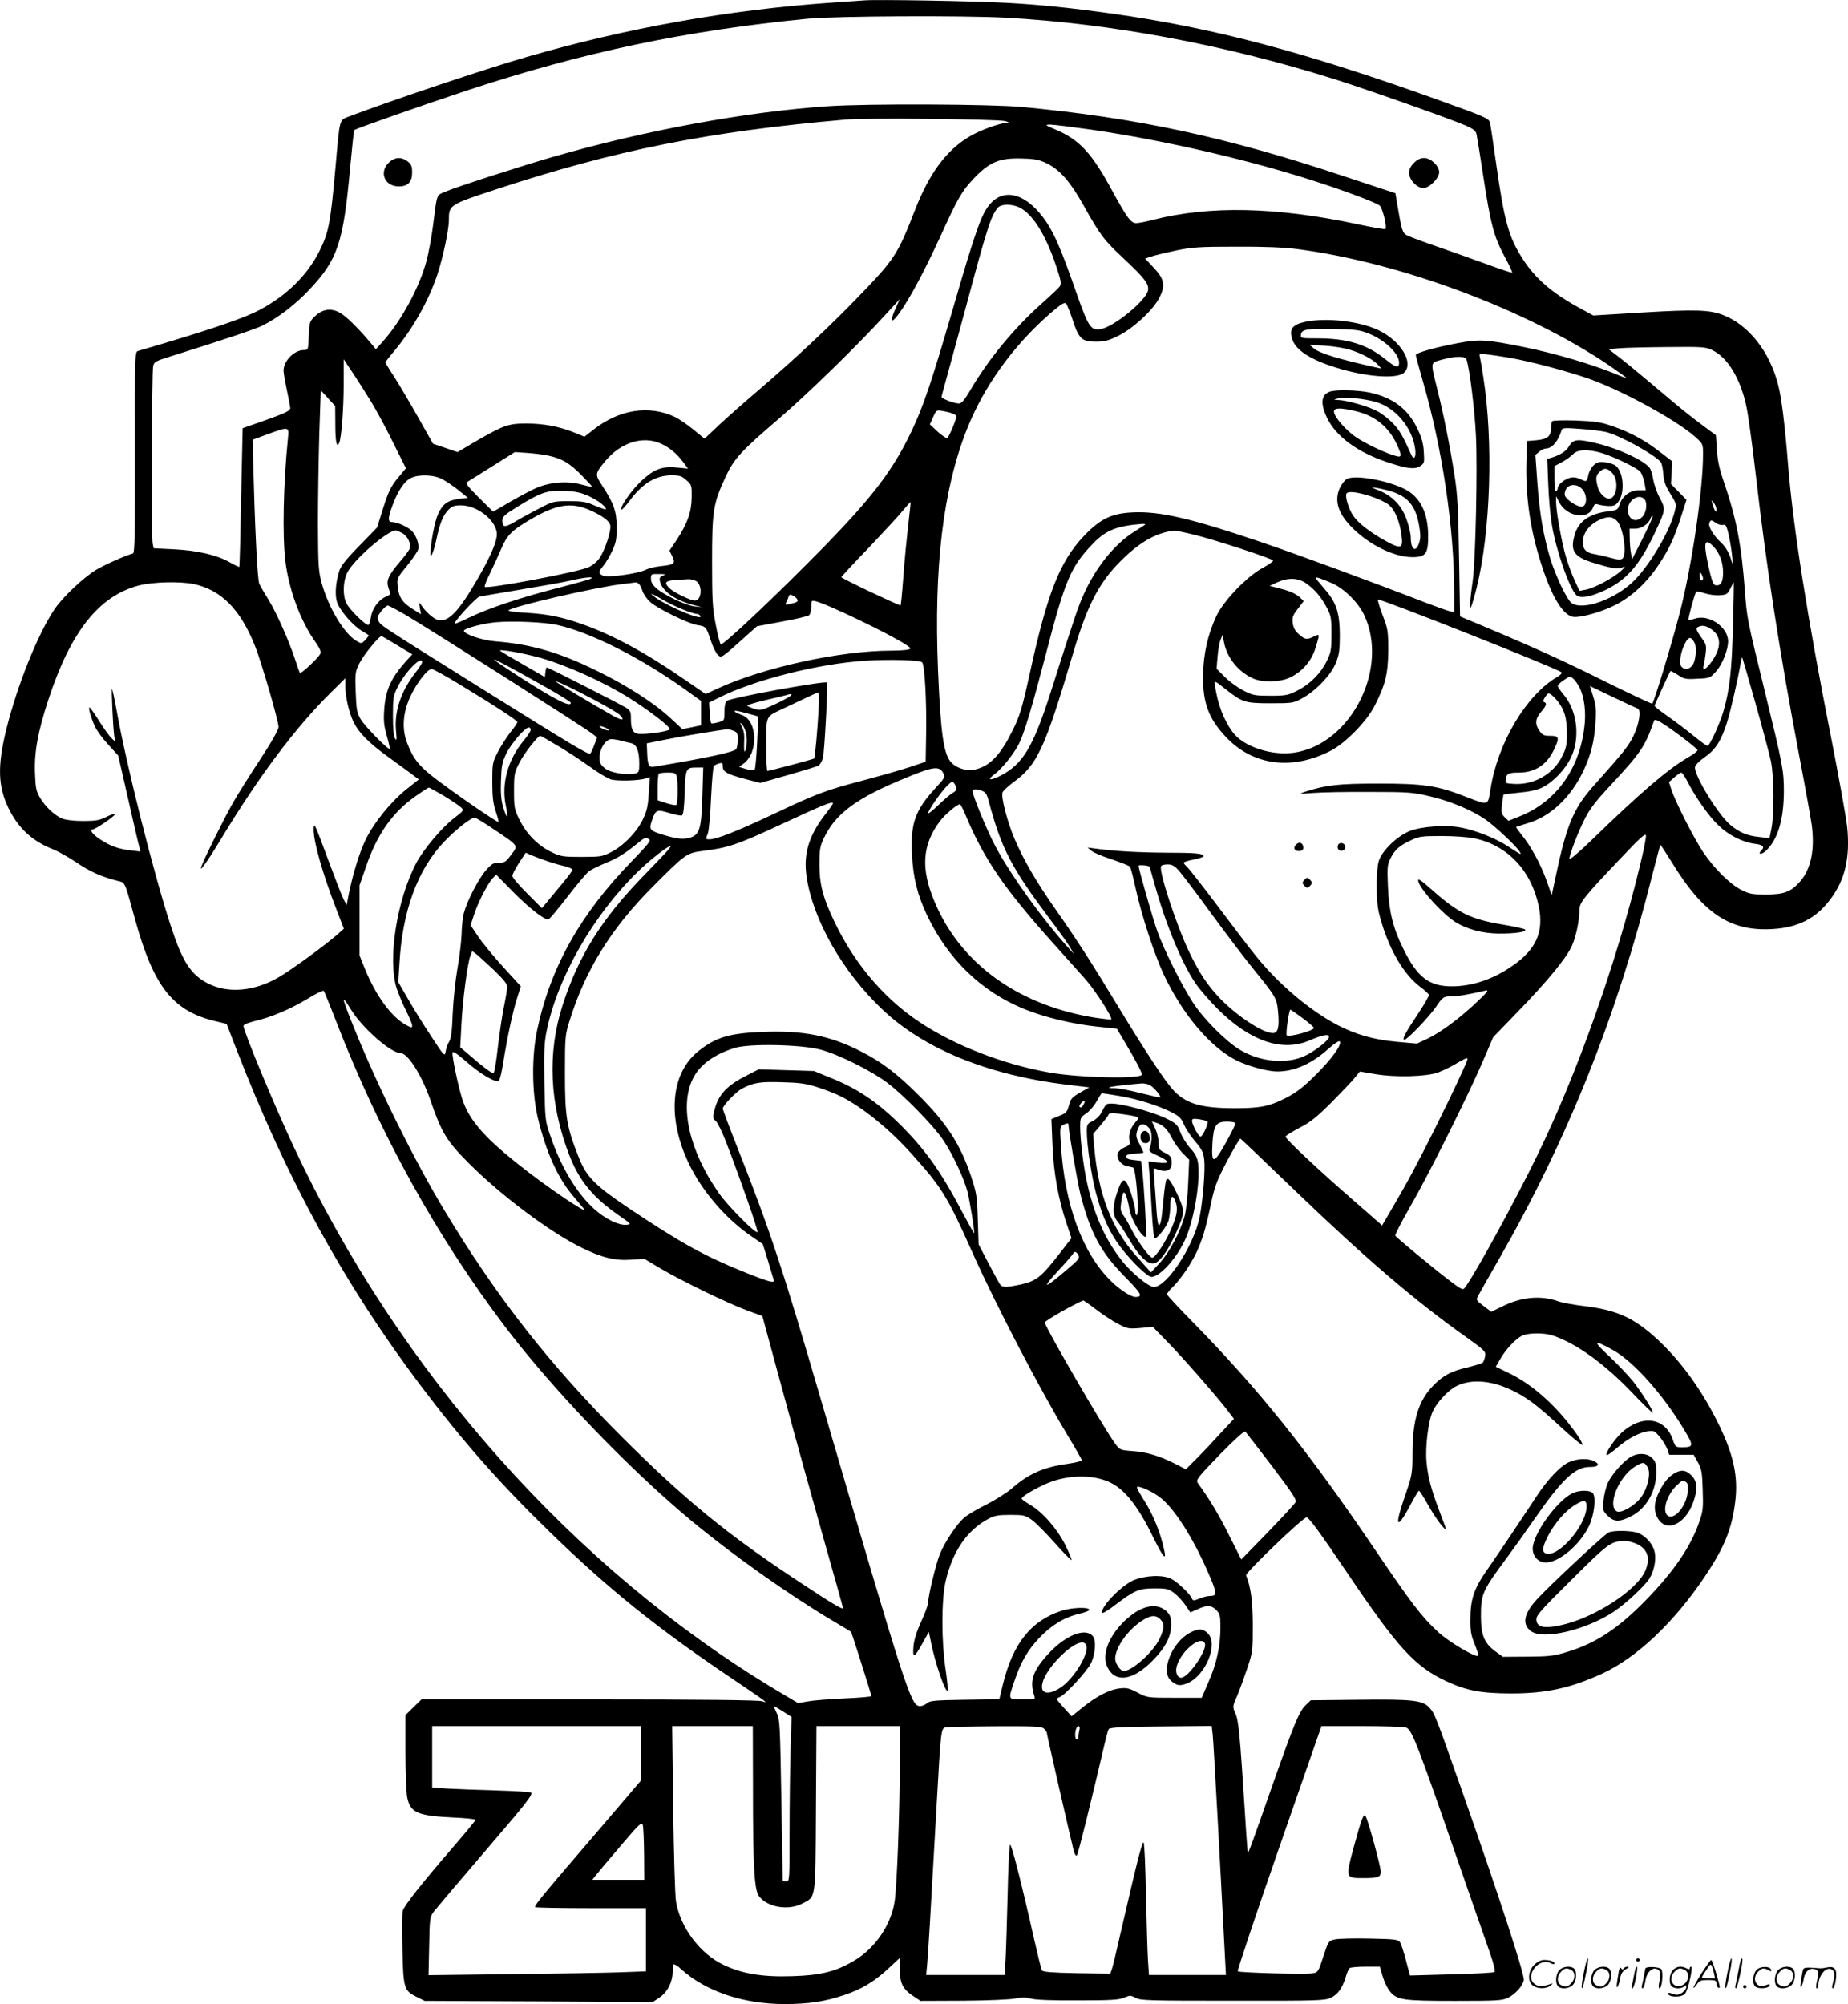
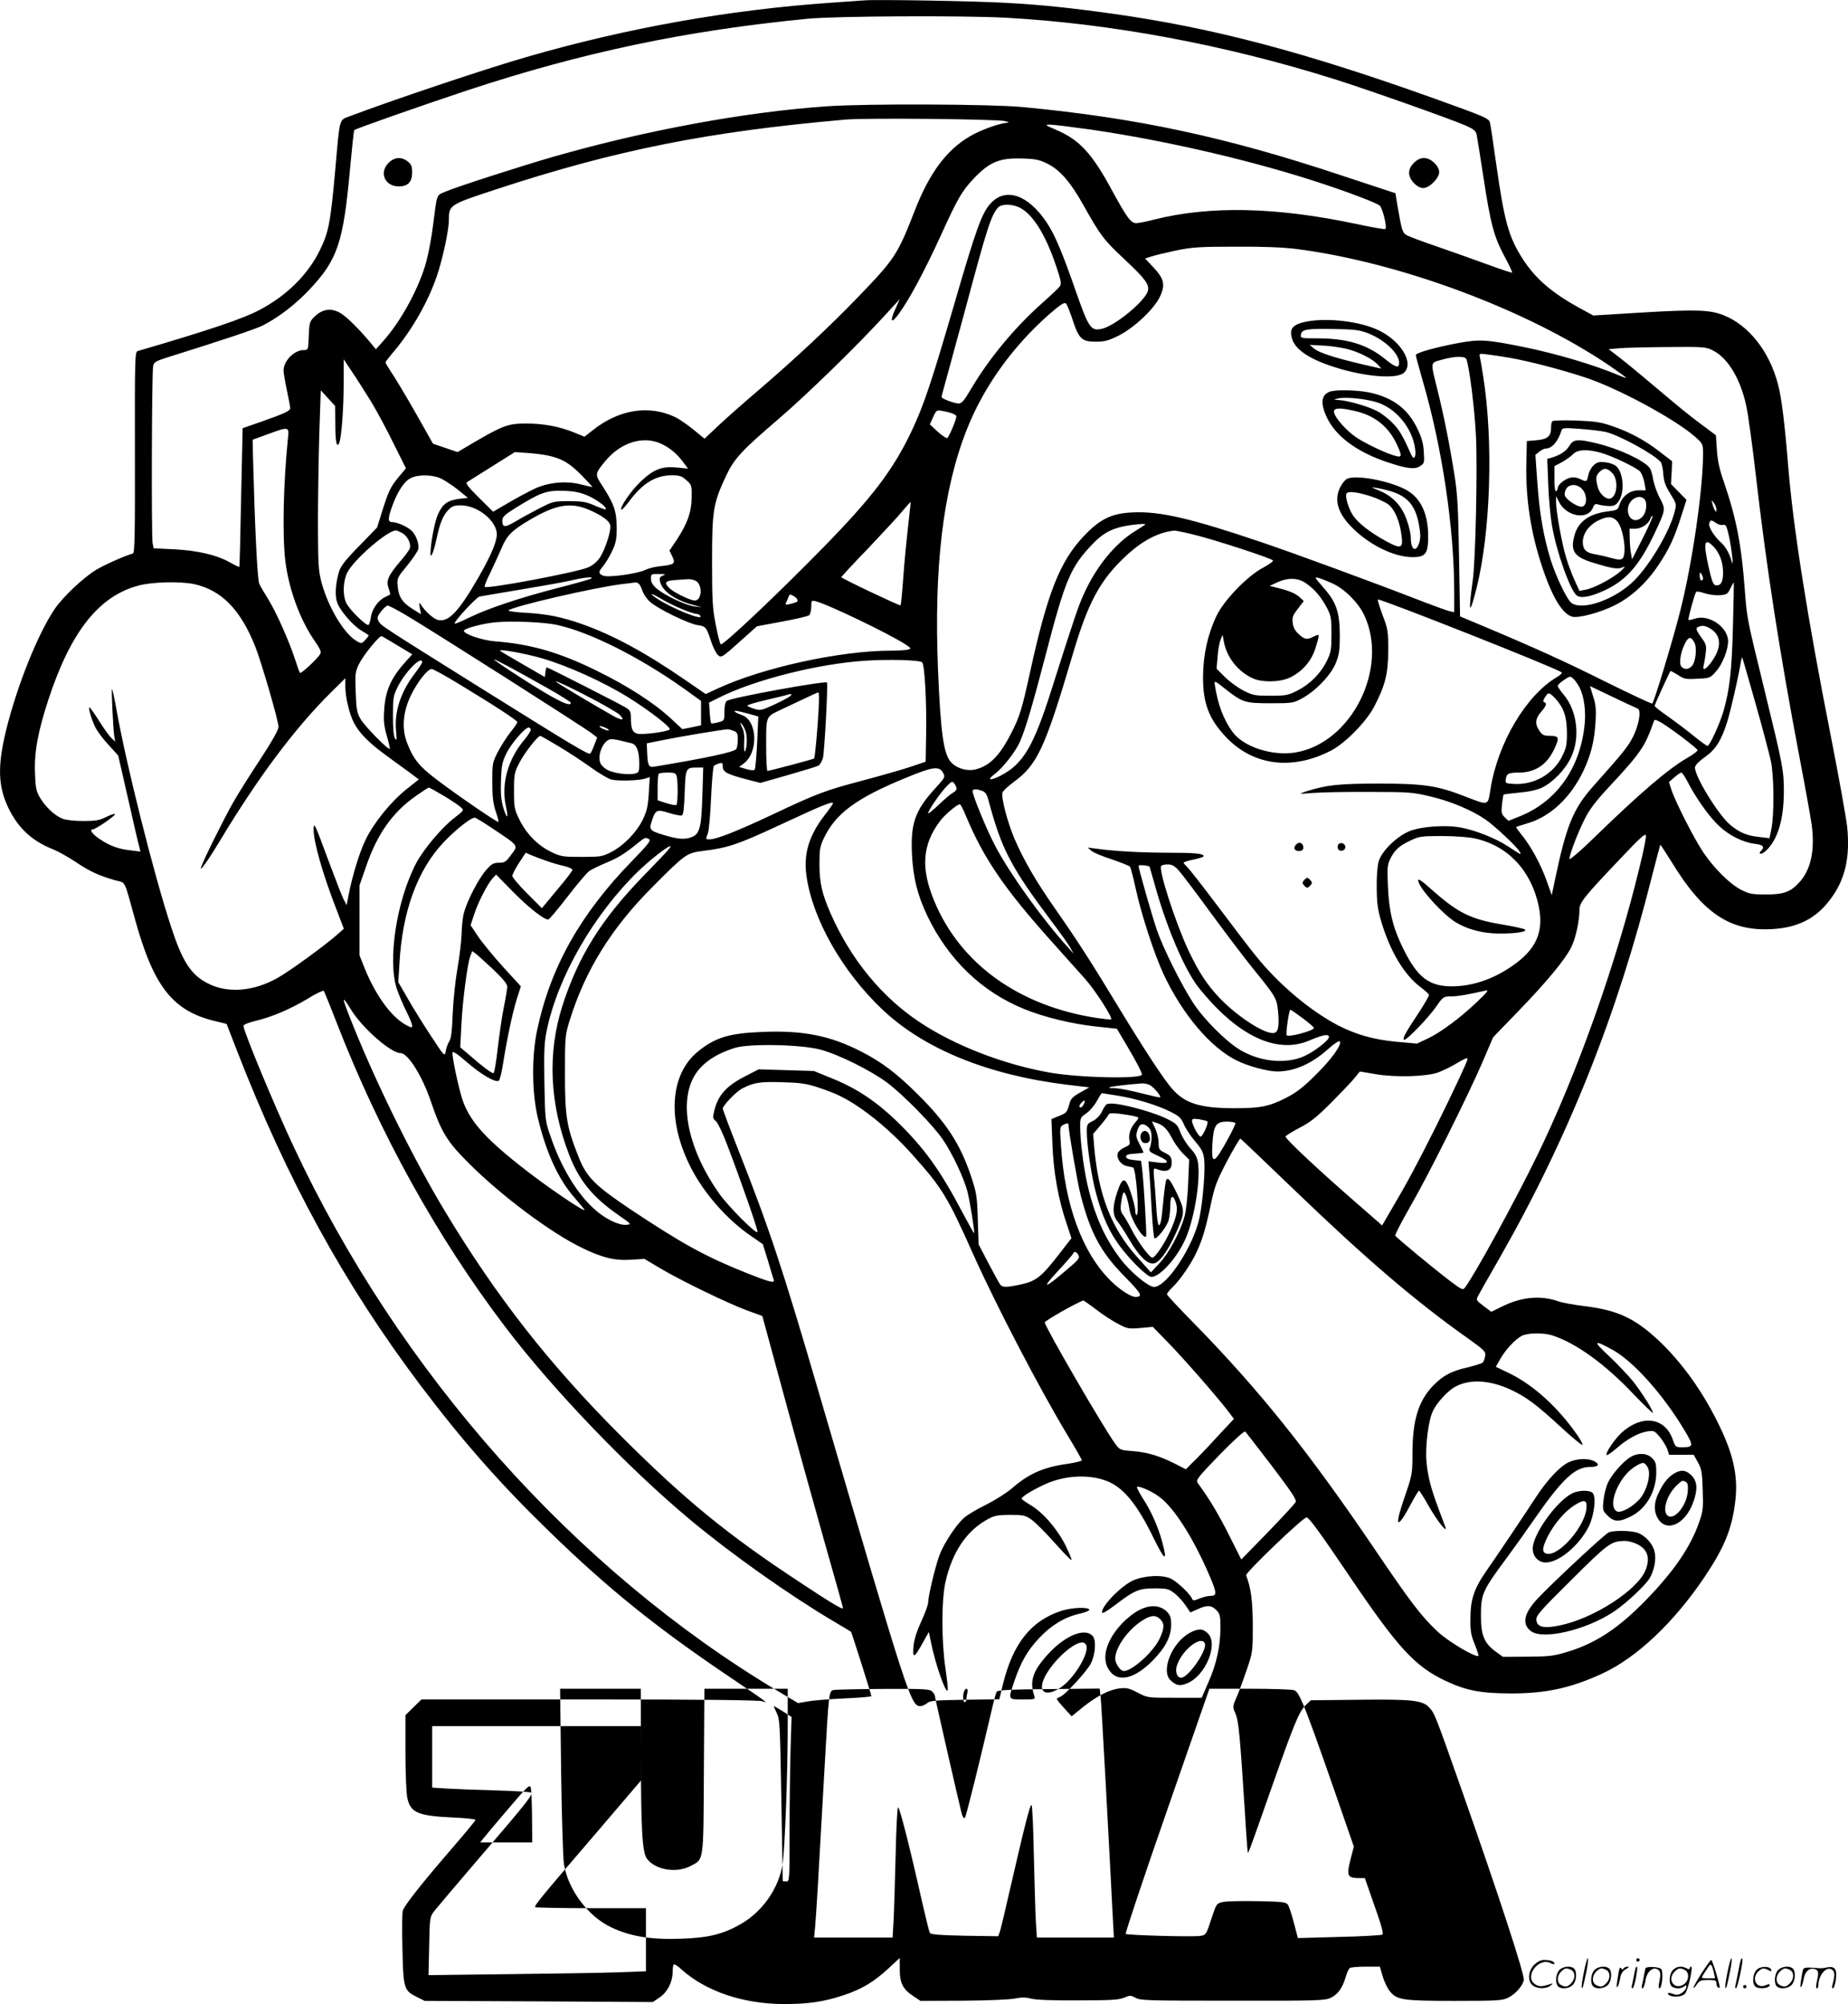
<svg xmlns="http://www.w3.org/2000/svg" version="1.0" viewBox="0 0 1106.591 1200.024" preserveAspectRatio="xMidYMid meet">
  <g transform="translate(-0.214,1200.609) scale(0.1,-0.1)" fill="#000000" stroke="none">
-     <path d="M5180 12004 c-25 -2 -115 -8 -200 -14 -616 -43 -1226 -152 -1824 -325 -253 -73 -800 -257 -1057 -354 -68 -26 -61 -2 -89 -318 -29 -324 -40 -379 -94 -488 -71 -144 -196 -268 -358 -354 -97 -52 -300 -121 -731 -247 -17 -5 -18 -38 -17 -607 1 -492 -1 -602 -12 -605 -54 -16 -172 -69 -222 -99 -76 -47 -197 -161 -246 -233 -101 -149 -224 -455 -291 -725 -53 -218 -49 -338 15 -470 59 -120 142 -196 267 -245 30 -12 90 -46 134 -75 84 -57 142 -83 237 -110 65 -18 50 14 119 -235 111 -401 225 -547 478 -608 l70 -17 62 -160 c301 -775 642 -1397 1098 -2003 253 -335 477 -590 775 -879 354 -344 645 -578 1093 -879 207 -140 221 -150 180 -135 -18 7 -361 11 -1034 11 l-1007 0 -48 -47 -48 -47 0 -223 c0 -122 5 -245 11 -272 19 -89 62 -108 272 -118 75 -3 137 -10 137 -14 0 -4 -62 -79 -137 -166 -185 -214 -292 -349 -299 -379 -4 -14 -5 -116 -2 -227 5 -236 9 -250 83 -287 l50 -25 683 -3 683 -4 40 27 c47 31 78 91 79 151 0 22 3 44 6 47 4 4 25 -9 46 -29 147 -132 370 -208 618 -208 142 0 239 14 357 54 105 35 177 78 264 158 l69 64 0 -69 c0 -82 19 -119 82 -160 l42 -28 257 1 c145 1 280 7 309 13 39 8 63 8 94 0 26 -8 129 -12 281 -11 198 0 247 3 278 16 35 15 40 15 70 -1 29 -16 80 -17 582 -17 513 -1 553 1 587 18 42 20 70 60 89 126 7 25 18 48 24 52 5 4 48 8 95 8 l85 0 17 -59 c10 -33 29 -73 44 -90 42 -51 79 -56 389 -56 253 0 284 2 318 19 44 22 84 67 94 104 7 29 -148 503 -371 1137 -159 451 -163 462 -195 496 -39 44 -100 51 -426 47 l-284 -3 -30 -29 c-39 -37 -69 -110 -198 -476 -129 -368 -145 -411 -149 -408 -1 2 -10 116 -18 253 -29 454 -37 538 -56 581 -18 41 -18 41 11 107 15 36 42 110 60 164 32 95 33 103 33 258 -1 148 -11 223 -40 298 -6 15 340 347 362 347 14 0 76 -84 259 -355 288 -426 390 -538 576 -625 122 -57 206 -73 384 -74 213 -1 363 32 552 119 207 96 428 305 612 578 118 176 163 286 183 445 21 159 -10 297 -112 497 -96 190 -219 357 -354 482 -138 127 -239 173 -427 197 -69 8 -144 22 -166 30 -107 38 -224 26 -342 -34 l-59 -29 -46 35 c-45 34 -46 36 -32 62 8 15 64 115 126 222 412 721 706 1457 915 2292 26 100 48 184 49 185 2 2 32 -45 69 -104 188 -308 351 -416 605 -400 150 9 259 64 342 175 91 119 122 253 103 439 -7 59 -51 304 -98 543 -140 708 -225 1246 -255 1615 -20 250 -40 412 -61 490 -51 197 -176 355 -327 414 -81 32 -164 35 -484 16 l-295 -18 -79 43 c-167 91 -266 176 -342 293 -86 134 -111 222 -162 582 -17 121 -33 228 -36 238 -8 25 -29 34 -324 140 -787 282 -1331 426 -1935 511 -251 35 -431 54 -635 65 -190 11 -777 21 -850 15z m845 -104 c633 -35 1313 -162 1965 -367 198 -62 706 -242 792 -280 44 -20 58 -31 62 -52 3 -14 22 -130 41 -256 43 -281 62 -353 126 -474 28 -51 48 -95 46 -97 -2 -3 -64 18 -138 45 -74 27 -208 75 -298 106 -91 31 -177 63 -192 71 -29 14 -33 28 -60 186 l-11 67 -321 106 c-697 232 -1227 345 -1911 410 -186 18 -932 21 -1166 5 -489 -33 -1091 -144 -1639 -301 -201 -58 -583 -181 -653 -211 -54 -23 -48 -8 -73 -203 -8 -66 -26 -163 -40 -215 -42 -156 -152 -358 -258 -476 l-44 -49 -29 35 c-58 70 -130 144 -168 171 -57 42 -114 40 -164 -5 -36 -34 -37 -36 -41 -120 -3 -85 -3 -86 -30 -86 -57 0 -121 -65 -121 -123 0 -13 9 -66 20 -118 11 -52 20 -99 20 -106 0 -17 -29 -31 -165 -79 l-120 -42 -9 -413 c-4 -228 -9 -415 -11 -417 -2 -2 -27 10 -57 27 -78 44 -193 71 -335 78 l-121 6 -6 30 c-8 39 -5 1024 3 1060 5 26 15 31 101 58 332 104 511 164 555 186 93 47 195 125 278 213 172 182 205 282 246 734 11 120 22 220 24 223 10 9 401 146 677 238 692 228 1308 358 2040 429 165 16 926 20 1185 6z m-5 -619 c22 -6 27 -9 14 -10 -45 -2 -162 -44 -224 -81 -140 -82 -242 -219 -329 -442 -105 -269 -119 -291 -347 -527 -165 -171 -368 -361 -586 -548 -95 -81 -208 -181 -250 -221 l-77 -73 -67 55 c-37 30 -86 64 -110 75 -156 74 -336 45 -491 -78 l-51 -40 -61 25 c-89 36 -183 54 -288 54 -107 0 -137 -11 -306 -109 l-105 -62 -73 25 -74 25 -89 158 c-49 87 -113 195 -142 241 -30 45 -54 85 -54 88 0 3 23 33 52 67 112 134 207 302 259 459 33 99 69 267 69 326 0 91 2 92 285 185 713 234 1265 345 2090 417 121 11 906 3 955 -9z m515 -51 c453 -66 977 -188 1387 -324 169 -56 317 -113 341 -130 18 -14 46 -130 35 -141 -3 -4 -79 10 -169 29 -485 103 -882 112 -1221 26 -42 -11 -88 -20 -102 -20 -32 0 -55 31 -144 194 -121 224 -196 306 -339 366 -63 27 -66 29 -33 30 19 0 130 -14 245 -30z m-263 -203 c77 -38 139 -109 217 -248 103 -184 123 -210 246 -325 123 -115 150 -151 141 -189 -16 -62 -202 -215 -281 -229 -61 -12 -75 10 -150 224 -83 238 -126 340 -176 415 -111 166 -246 211 -335 113 -53 -58 -86 -149 -225 -628 -129 -442 -177 -586 -249 -737 -110 -231 -234 -394 -525 -692 -282 -288 -606 -594 -617 -583 -5 5 -19 58 -30 118 -19 95 -22 143 -22 379 0 306 7 347 83 510 49 105 94 153 316 343 169 145 473 441 638 622 l87 95 -26 -58 c-35 -77 -26 -93 19 -32 65 89 154 256 250 465 105 231 129 272 200 347 94 99 154 124 287 120 81 -2 105 -7 152 -30z m-166 -263 c79 -38 157 -162 220 -350 30 -89 33 -107 22 -123 -7 -10 -57 -57 -111 -105 -161 -144 -312 -326 -419 -507 -41 -70 -57 -89 -75 -89 -26 0 -103 29 -103 39 0 3 9 38 20 76 11 39 65 237 120 440 132 493 156 570 198 618 19 22 82 23 128 1z m1661 -249 c618 -80 1375 -362 1871 -697 56 -39 102 -72 102 -74 0 -2 -17 3 -37 12 -157 66 -379 132 -581 173 -219 44 -260 47 -393 22 -137 -26 -249 -58 -249 -71 0 -6 20 -79 44 -163 115 -397 186 -876 186 -1257 l0 -120 -27 6 c-16 4 -80 27 -143 51 -330 128 -782 294 -989 364 -414 140 -601 184 -762 177 -129 -5 -198 -38 -297 -142 -143 -151 -218 -340 -322 -816 -48 -218 -61 -262 -108 -355 -69 -138 -130 -203 -214 -225 -50 -14 -112 2 -148 39 -47 46 -65 170 -81 557 -25 615 30 1078 172 1437 101 257 275 499 497 694 69 59 88 71 98 61 6 -7 24 -51 39 -97 37 -114 56 -131 138 -131 54 0 76 6 137 36 93 47 209 156 246 230 36 73 28 110 -37 179 l-50 53 37 12 c20 7 87 23 148 36 98 20 140 23 358 23 166 1 286 -4 365 -14z m2489 -606 c91 -43 168 -170 203 -334 11 -49 36 -232 56 -405 63 -551 143 -1069 264 -1706 33 -171 65 -351 72 -399 19 -146 -4 -259 -67 -334 -56 -65 -97 -81 -207 -81 -81 0 -100 3 -147 27 -68 34 -162 127 -229 226 -55 82 -166 300 -191 376 l-14 44 32 28 c18 16 37 29 42 29 5 0 21 -24 36 -52 46 -92 130 -212 188 -266 62 -59 145 -100 218 -109 48 -6 59 -18 36 -41 -23 -23 3 -25 28 -1 71 66 107 185 108 354 0 128 -6 159 -115 605 -105 429 -106 431 -119 605 -20 271 -51 428 -125 645 -27 76 -38 129 -42 192 l-6 88 -86 64 c-89 67 -109 83 -308 251 -65 55 -148 123 -183 150 l-65 50 65 6 c36 3 166 6 289 7 208 2 228 1 267 -19z m-1216 -45 c120 -21 304 -69 448 -116 196 -63 544 -251 663 -356 49 -44 49 -44 49 -106 0 -208 -64 -652 -136 -936 -41 -165 -156 -545 -168 -557 -3 -3 -128 56 -278 130 -248 124 -434 208 -758 344 l-115 48 -6 355 c-5 296 -9 378 -28 495 -27 172 -63 353 -101 505 -43 175 -45 162 25 182 83 23 142 23 149 1 19 -61 48 -295 56 -453 10 -195 -2 -749 -19 -870 -28 -200 -20 -215 23 -45 84 337 101 878 40 1265 -8 52 -17 105 -20 117 -6 22 -4 23 42 17 27 -3 87 -12 134 -20z m-6815 -264 c35 -58 96 -171 135 -252 l73 -146 -41 -49 c-51 -61 -63 -86 -101 -207 l-31 -99 -108 -111 c-83 -85 -111 -121 -120 -154 -20 -67 -25 -134 -13 -177 12 -47 93 -143 149 -176 20 -12 39 -24 41 -26 3 -2 -6 -14 -19 -28 -22 -24 -24 -24 -53 -7 -74 43 -168 199 -209 348 -19 72 -21 104 -22 354 0 151 4 393 8 537 l9 262 43 -47 43 -47 1 -112 c0 -104 9 -145 24 -107 13 34 26 204 26 349 l0 150 50 -75 c28 -41 79 -122 115 -180z m3481 -70 c13 -5 24 -13 23 -17 -1 -23 -46 -127 -55 -130 -6 -2 -32 16 -58 39 l-46 43 20 44 c19 42 21 43 56 36 20 -3 47 -10 60 -15z m-3980 -152 c-27 -265 -34 -579 -15 -733 21 -169 89 -354 177 -479 30 -43 39 -63 32 -75 -15 -28 -117 -123 -122 -114 -3 4 -16 40 -28 78 -36 111 -113 284 -160 360 -24 39 -49 81 -55 95 -12 22 -27 346 -38 764 l-2 99 90 33 c129 47 129 47 121 -28z m2233 -28 c53 -24 97 -61 134 -111 l29 -39 -61 6 c-93 10 -142 -8 -221 -82 -60 -57 -129 -158 -117 -170 3 -3 23 19 45 48 80 109 158 157 254 158 50 0 62 -4 90 -29 32 -28 33 -32 32 -103 -1 -88 -25 -155 -88 -252 l-45 -67 17 -35 c20 -43 13 -49 -69 -58 -33 -3 -73 -13 -89 -21 -46 -24 -227 -49 -256 -36 -30 13 -30 22 1 59 14 17 38 57 53 89 23 49 27 71 27 143 -1 95 -16 139 -86 247 -46 70 -45 72 20 151 92 109 223 150 330 102z m-674 -72 c82 -18 127 -44 200 -118 38 -39 67 -70 63 -70 -3 0 -35 7 -70 16 -77 20 -170 14 -248 -15 -30 -11 -104 -50 -165 -85 l-110 -64 -85 84 c-68 68 -82 87 -70 94 8 5 76 48 150 94 l135 85 75 -5 c41 -3 98 -10 125 -16z m-641 -138 c23 -11 68 -41 101 -67 l59 -48 -52 -6 c-70 -9 -99 -30 -127 -92 -20 -43 -45 -176 -45 -236 0 -36 19 10 35 84 22 101 39 143 72 178 22 22 35 27 75 27 92 0 199 -79 214 -158 8 -43 -25 -127 -108 -272 -119 -207 -181 -272 -244 -256 -27 7 -77 52 -101 91 -11 17 -12 15 -7 -19 l7 -38 -54 34 c-60 38 -80 71 -86 138 -4 43 -1 49 57 119 33 41 63 85 66 97 8 31 -12 86 -39 112 -26 25 -88 52 -117 52 -27 0 -26 24 4 104 32 85 70 141 109 160 45 22 132 20 181 -4z m883 -104 c56 -26 113 -70 102 -80 -2 -2 -31 8 -64 22 -51 23 -74 27 -155 27 -93 0 -97 -1 -180 -44 -47 -24 -111 -59 -142 -78 -63 -37 -78 -36 -78 5 0 23 12 35 83 79 149 92 183 104 292 100 61 -3 94 -10 142 -31z m6753 -80 c-1 -17 -2 -18 -9 -6 -5 8 -12 26 -15 40 -7 24 -6 24 8 6 9 -11 16 -29 16 -40z m-4827 17 c-24 -213 -34 -312 -43 -438 -6 -82 -13 -151 -15 -154 -5 -4 -355 162 -355 169 0 3 73 82 163 175 89 94 182 194 205 223 24 29 45 52 46 52 1 0 1 -12 -1 -27z m-1930 -17 c78 -33 126 -66 133 -94 8 -29 -29 -145 -62 -195 -16 -24 -42 -46 -69 -58 -68 -30 -606 -131 -620 -117 -4 3 11 41 33 84 21 44 51 110 67 147 32 76 61 106 164 167 158 94 246 110 354 66z m6755 -82 c13 -9 32 -14 42 -11 16 4 21 -5 34 -62 17 -73 32 -209 17 -156 -11 44 -36 87 -61 110 -42 37 -78 95 -73 115 6 24 12 25 41 4z m-3418 -8 c0 -2 -28 -20 -62 -41 -118 -73 -231 -211 -304 -372 -35 -76 -59 -147 -199 -588 -106 -332 -168 -435 -302 -504 -64 -32 -84 -27 -35 10 48 35 127 136 152 195 34 77 78 229 154 520 117 450 149 525 280 662 79 83 144 109 299 121 9 0 17 -1 17 -3z m-4451 -51 c32 -16 56 -64 47 -92 -3 -11 -29 -46 -57 -78 -73 -86 -86 -116 -70 -161 7 -19 11 -36 9 -38 -1 -1 -16 -8 -32 -16 -41 -21 -77 -73 -83 -120 -3 -22 -10 -43 -14 -46 -13 -8 -115 92 -133 131 -23 47 -20 130 5 181 36 76 241 254 292 254 4 0 21 -7 36 -15z m4741 -10 c123 -30 467 -142 475 -155 3 -5 -23 -23 -57 -42 -95 -49 -236 -195 -281 -289 -53 -111 -80 -233 -81 -364 -1 -160 35 -254 137 -362 163 -173 399 -202 632 -80 85 45 210 173 256 262 66 128 83 194 84 335 0 118 -2 130 -34 213 -18 49 -31 91 -28 93 9 9 1073 -412 1100 -436 5 -4 -8 -17 -29 -29 -184 -109 -354 -395 -397 -672 -16 -99 -9 -97 -147 -44 -170 67 -252 79 -520 79 -239 0 -317 -8 -440 -48 -44 -15 -44 -15 45 -8 50 4 203 7 340 6 234 0 257 -2 362 -27 117 -27 247 -81 330 -138 54 -37 190 -164 205 -193 11 -21 15 -23 -76 36 -70 45 -188 92 -273 108 -89 18 -234 8 -306 -19 -78 -30 -170 -119 -189 -182 -8 -27 -13 -88 -12 -159 1 -94 6 -132 28 -205 53 -176 136 -315 231 -387 28 -21 52 -43 54 -49 1 -5 -26 -54 -62 -108 -82 -123 -102 -161 -85 -161 17 0 147 136 189 197 41 60 45 63 96 63 36 0 98 11 203 35 19 5 7 -11 -50 -65 -102 -98 -222 -187 -299 -223 l-64 -30 -123 11 c-138 13 -242 43 -351 99 -166 87 -353 244 -489 413 -34 41 -135 174 -226 295 -91 121 -175 229 -187 239 -11 11 -21 22 -21 26 0 4 27 13 60 19 33 7 60 16 60 20 0 16 -47 21 -225 21 -165 1 -311 9 -425 25 l-45 6 22 -19 c12 -11 67 -34 123 -52 55 -19 104 -38 109 -44 4 -6 20 -67 35 -136 33 -152 111 -390 166 -508 113 -240 279 -437 437 -516 68 -34 186 -66 243 -66 103 0 207 46 307 136 36 32 64 50 68 44 13 -20 -49 -106 -144 -200 -74 -74 -115 -105 -176 -137 -101 -52 -156 -63 -309 -63 -206 0 -297 28 -374 115 -53 61 -159 222 -322 490 -159 263 -249 403 -380 590 -114 163 -187 289 -242 416 -43 101 -82 250 -73 279 3 10 34 39 68 64 141 103 187 203 352 761 92 313 164 446 315 588 101 95 195 145 295 156 6 0 57 -10 115 -24z m3113 -72 c37 -40 57 -94 57 -156 0 -58 -15 -81 -46 -75 -13 2 -23 30 -42 115 -31 143 -24 172 31 116z m-63 -190 c0 -7 -4 -13 -10 -13 -5 0 -10 12 -10 28 0 21 2 24 10 12 5 -8 10 -21 10 -27z m-6229 16 c-19 -8 -22 -14 -16 -37 14 -57 92 -111 200 -139 l50 -13 -45 5 c-53 7 -181 68 -227 108 -23 20 -33 38 -33 58 0 28 2 29 48 28 40 0 43 -2 23 -10z m-431 -18 c-8 -5 -98 -30 -199 -56 -222 -57 -417 -122 -529 -177 -46 -22 -85 -39 -87 -36 -9 8 129 158 149 162 11 2 120 21 241 41 121 20 256 44 300 54 89 21 150 26 125 12z m4438 -27 c73 -32 156 -114 192 -189 152 -318 -75 -771 -413 -825 -139 -22 -311 35 -375 124 -54 75 -87 163 -105 278 -5 31 -3 31 67 -25 98 -77 115 -82 266 -82 131 0 137 1 190 30 81 44 173 140 201 211 20 50 24 76 24 169 -1 135 -21 195 -95 279 -28 32 -50 59 -50 62 0 7 35 -4 98 -32z m-3814 16 c46 -17 44 -120 -2 -120 -25 0 -123 48 -149 72 -37 35 -29 47 35 51 31 2 65 4 74 5 9 1 28 -2 42 -8z m3662 -19 c51 -36 88 -81 122 -145 24 -46 27 -61 27 -156 0 -95 -3 -110 -28 -162 -37 -75 -101 -139 -176 -177 -55 -28 -69 -31 -161 -31 -92 0 -106 2 -162 31 -33 17 -83 53 -111 81 l-50 50 6 71 c3 40 11 86 18 102 l12 30 8 -43 c18 -95 87 -180 176 -219 55 -24 157 -22 215 4 75 34 133 99 157 178 27 86 27 88 -9 70 -41 -21 -55 -19 -90 13 -22 19 -33 39 -37 67 -4 35 0 46 31 86 l35 46 -22 21 c-26 24 -62 40 -132 57 l-50 13 45 21 c66 30 128 28 176 -8z m-6664 -2 c165 -35 280 -152 368 -373 39 -99 140 -447 140 -483 0 -16 -40 -88 -109 -193 -61 -92 -133 -207 -161 -256 -50 -86 -180 -348 -193 -389 -13 -37 37 32 113 158 230 382 449 674 664 887 l86 85 0 -50 c0 -63 24 -164 51 -216 30 -60 89 -120 193 -196 50 -36 115 -84 144 -105 l52 -39 -73 -58 c-94 -75 -198 -203 -247 -306 -37 -78 -77 -209 -101 -330 l-11 -59 -18 34 c-10 19 -50 123 -90 230 -84 227 -89 239 -90 188 0 -73 54 -265 137 -478 l44 -115 -38 -34 c-71 -63 -283 -218 -356 -259 -146 -84 -306 -96 -425 -32 -98 52 -148 130 -215 335 -104 315 -269 974 -327 1300 -12 66 -24 122 -27 125 -5 6 6 -230 13 -280 l6 -35 -21 20 c-12 10 -45 56 -74 102 -29 46 -55 83 -59 83 -9 0 10 -66 34 -117 11 -23 46 -71 79 -106 l59 -65 59 -258 c32 -143 62 -272 67 -288 l7 -29 -57 7 c-76 8 -128 28 -187 68 -44 29 -64 58 -41 58 16 0 132 79 132 90 0 6 -22 -1 -50 -15 -42 -21 -63 -25 -140 -25 -54 0 -104 6 -124 14 -47 19 -102 71 -134 125 -23 39 -27 59 -30 143 -6 128 17 252 79 442 134 410 303 623 541 686 84 22 247 26 330 9z m2664 3 c6 -4 17 -24 23 -44 7 -20 28 -51 47 -67 46 -41 232 -131 283 -138 49 -7 53 -11 80 -94 12 -37 31 -75 41 -84 22 -20 21 -21 162 106 l73 65 150 28 c82 15 155 32 162 38 7 6 13 28 13 50 0 38 1 40 26 34 76 -19 453 -201 542 -261 32 -22 32 -23 10 -29 -13 -3 -57 -6 -99 -6 -305 0 -767 -101 -1038 -226 l-73 -34 -122 84 c-243 167 -432 269 -621 336 -120 42 -208 60 -338 67 -59 3 -104 10 -100 14 24 24 521 139 684 158 41 5 76 9 79 10 3 0 10 -3 16 -7z m6553 -262 c-7 -262 -20 -374 -56 -500 -21 -74 -83 -210 -96 -210 -6 0 -42 26 -81 58 -39 32 -108 84 -153 116 -46 32 -83 61 -83 65 0 8 89 202 95 209 2 2 21 -9 44 -23 37 -25 47 -27 117 -23 75 3 77 4 113 45 37 42 71 127 71 179 0 86 -117 165 -201 135 -18 -6 -34 -9 -36 -7 -5 4 37 158 46 168 4 4 26 0 50 -8 24 -8 65 -14 90 -12 42 3 48 6 65 41 10 21 19 37 20 35 1 -2 -1 -122 -5 -268z m-6410 166 c60 -36 179 -86 205 -86 8 0 18 -5 22 -12 20 -32 -174 46 -263 106 -54 37 -31 32 36 -8z m806 3 c9 -14 2 -19 -39 -29 -30 -7 -34 -6 -26 9 5 9 11 24 14 34 5 14 10 16 25 7 11 -5 23 -15 26 -21z m-2349 -92 c164 -97 1061 -668 1121 -713 l31 -24 -17 -44 c-9 -25 -20 -48 -24 -52 -9 -10 -99 44 -659 394 -596 373 -594 371 -609 399 -10 19 -8 27 15 58 15 19 33 35 40 35 6 0 52 -24 102 -53z m912 -63 c196 -43 491 -191 755 -378 l107 -77 0 -73 0 -73 -56 -12 -56 -11 -70 65 c-98 91 -258 194 -433 280 -230 114 -401 164 -620 181 -76 6 -185 43 -185 63 0 14 114 44 190 51 102 9 291 1 368 -16z m6912 -26 c61 -42 61 -112 0 -196 -33 -46 -56 -56 -46 -19 3 12 9 45 12 72 5 45 3 54 -25 92 -34 47 -37 59 -18 66 25 11 45 6 77 -15z m-7867 -97 l88 -53 -34 -37 c-93 -103 -126 -176 -134 -291 -5 -68 -2 -99 15 -159 12 -41 20 -77 18 -79 -9 -8 -149 135 -174 177 -23 40 -26 57 -30 163 -4 111 -3 121 21 170 26 53 123 171 135 165 4 -2 47 -27 95 -56z m7765 18 c17 -31 8 -116 -14 -140 -20 -23 -47 -24 -64 -4 -15 18 -5 86 22 138 21 42 36 43 56 6z m-6903 -94 c158 -46 372 -143 523 -237 126 -79 255 -179 244 -190 -14 -14 -162 -33 -194 -25 -29 8 -38 30 -38 95 0 37 -4 45 -32 62 -38 23 -464 240 -472 240 -2 0 -6 -13 -8 -29 l-3 -29 -130 75 c-71 41 -134 78 -138 82 -14 14 151 -16 248 -44z m7269 -270 c42 -148 83 -304 92 -345 19 -88 21 -323 3 -408 l-11 -55 -59 7 c-73 7 -120 26 -175 72 -72 59 -219 299 -212 347 2 12 26 37 58 59 65 45 100 100 135 213 22 72 62 246 80 349 3 21 8 36 10 35 1 -2 37 -125 79 -274z m-7984 245 c0 -5 -21 -37 -48 -72 -82 -109 -120 -227 -108 -343 5 -50 3 -57 -7 -40 -8 13 -12 62 -12 135 0 106 2 120 28 172 45 91 147 194 147 148z m748 -153 c78 -44 142 -84 142 -89 0 -29 -90 16 -293 146 -92 59 -167 110 -167 113 0 6 125 -61 318 -170z m2246 153 c15 -15 27 -232 24 -422 l-3 -173 -95 -32 c-52 -17 -181 -54 -287 -82 -223 -59 -268 -76 -543 -206 -202 -95 -328 -145 -369 -145 -24 0 -24 0 -10 37 6 15 15 111 19 212 5 101 12 187 17 191 4 4 18 11 31 15 19 5 22 3 22 -19 0 -32 26 -46 140 -76 l85 -22 165 47 c91 26 173 51 182 56 10 5 22 26 28 47 9 35 31 442 24 451 -11 12 -578 -91 -600 -110 -9 -7 -14 -31 -14 -65 0 -53 0 -53 -37 -63 -20 -6 -39 -8 -42 -6 -3 3 -7 32 -9 64 l-4 60 58 29 c215 108 597 204 879 222 145 9 325 4 339 -10z m-2770 -132 c213 -129 346 -216 346 -226 0 -5 -18 -32 -41 -60 -22 -28 -56 -81 -75 -117 -33 -64 -34 -70 -34 -181 0 -89 5 -128 20 -175 12 -34 19 -63 17 -65 -5 -5 -248 161 -370 254 -105 79 -141 124 -178 222 -32 84 -24 184 23 281 39 81 100 159 125 159 9 0 84 -41 167 -92z m6707 -19 c28 -57 40 -149 28 -239 -31 -254 -172 -447 -389 -533 l-65 -26 -22 21 c-20 19 -22 28 -17 77 4 31 8 57 9 59 2 2 44 7 94 12 59 5 108 16 137 30 66 32 140 109 174 182 56 118 36 280 -45 375 -19 23 -35 46 -35 52 0 6 17 22 37 35 35 24 38 25 56 8 11 -9 27 -33 38 -53z m-5894 -77 c67 -36 131 -73 143 -84 38 -36 20 -40 -37 -8 -112 63 -343 201 -343 205 0 7 110 -45 237 -113z m6242 -49 c22 -9 8 -95 -27 -166 -30 -60 -55 -92 -238 -297 -122 -137 -163 -237 -232 -569 l-18 -85 -32 90 c-35 97 -93 204 -149 272 -19 24 -34 45 -32 46 2 2 31 11 64 21 141 40 264 156 341 320 44 96 63 173 70 285 5 78 2 106 -14 156 l-19 62 136 -65 c75 -36 142 -67 150 -70z m-4905 -5 c-7 -131 -22 -289 -27 -294 -4 -4 -267 -74 -279 -74 -5 0 -8 69 -8 154 0 176 -3 169 87 212 32 15 94 44 138 65 44 21 83 39 88 39 4 0 4 -46 1 -102z m4431 42 c37 -50 49 -96 50 -185 0 -68 -4 -89 -29 -138 -51 -105 -168 -172 -288 -165 -50 3 -53 4 -49 28 4 34 16 40 81 40 97 1 168 49 211 145 30 64 26 75 -25 75 -38 0 -48 4 -65 29 -29 40 -26 74 9 114 32 37 37 53 18 59 -7 3 -6 12 7 31 15 24 19 25 37 13 10 -8 30 -28 43 -46z m-4613 30 c-18 -11 -63 -34 -99 -50 -60 -27 -70 -29 -102 -19 -20 6 -40 15 -44 19 -4 4 45 19 110 34 65 15 123 29 128 31 32 11 35 2 7 -15z m-240 -97 l61 -17 -7 -156 c-4 -85 -11 -159 -15 -163 -5 -5 -28 -3 -51 4 l-42 13 26 19 c92 67 84 261 -11 292 -35 12 -53 25 -35 25 7 0 40 -8 74 -17z m5595 -143 c48 -36 88 -70 90 -75 2 -6 -26 -27 -61 -47 -116 -67 -283 -210 -573 -492 -73 -71 -133 -121 -133 -113 0 26 50 157 91 238 28 57 66 107 146 193 191 205 215 241 267 389 6 17 8 17 46 -4 22 -13 80 -53 127 -89z m-5607 25 c8 -37 3 -102 -9 -109 -3 -2 -4 22 -3 55 3 40 -1 69 -13 91 -14 30 -14 32 0 17 9 -9 20 -33 25 -54z m-825 23 c7 -7 2 -8 -15 -3 -14 4 -29 12 -35 17 -7 7 -2 8 15 3 14 -4 30 -12 35 -17z m-465 -2 c0 -8 -18 -36 -40 -62 -97 -116 -137 -261 -109 -393 18 -82 7 -85 -17 -5 -11 39 -15 85 -12 157 3 88 7 110 32 161 29 60 112 156 134 156 7 0 12 -6 12 -14z m1214 -6 c22 -8 26 -15 26 -52 0 -24 -4 -49 -9 -57 -12 -18 -173 -53 -493 -106 -32 -5 -38 9 -41 91 l-2 49 110 22 c93 19 333 59 372 62 6 1 23 -3 37 -9z m-1048 -92 c57 -34 143 -90 191 -125 48 -35 104 -68 123 -74 37 -11 169 -8 209 6 l24 8 -6 -97 c-5 -81 -12 -108 -37 -160 -38 -76 -115 -155 -190 -193 -51 -26 -63 -28 -175 -28 -109 0 -125 2 -177 27 -81 38 -151 107 -193 191 -33 67 -35 74 -35 177 0 101 2 111 33 170 28 56 110 160 124 160 3 0 52 -28 109 -62z m374 33 c19 -5 47 -12 62 -15 32 -7 48 -47 48 -122 0 -49 -2 -54 -26 -60 -38 -10 -127 2 -163 21 -18 9 -37 27 -43 40 -23 50 20 145 65 145 12 0 38 -4 57 -9z m488 -328 c-6 -198 -16 -234 -71 -252 -38 -13 -81 -9 -163 16 -81 25 -87 31 -68 86 22 65 29 68 103 45 34 -11 69 -17 76 -15 9 4 14 44 17 137 5 146 7 150 72 150 l39 0 -5 -167z m1441 136 c14 -26 13 -28 -48 -95 -120 -131 -147 -210 -138 -394 7 -140 33 -243 90 -364 126 -264 326 -458 582 -562 120 -49 289 -90 434 -105 l121 -13 54 -91 c60 -101 96 -170 96 -183 0 -28 -376 -20 -555 12 -275 49 -567 162 -777 302 -227 151 -412 377 -532 650 -52 118 -67 186 -67 296 0 83 3 106 24 150 71 153 197 246 502 370 155 64 191 68 214 27z m-1595 -21 c9 -34 7 -166 -2 -172 -5 -3 -32 2 -60 11 l-52 17 0 76 c0 42 3 80 7 83 3 4 28 7 54 7 40 0 48 -3 53 -22z m1676 -75 c0 -7 -10 -18 -22 -24 -13 -7 -51 -39 -85 -72 -35 -33 -63 -56 -63 -50 0 16 75 125 111 161 31 31 34 32 46 16 7 -10 13 -24 13 -31z m-3069 -43 c46 -28 92 -59 102 -69 18 -17 16 -19 -37 -60 -74 -55 -187 -189 -231 -272 -118 -224 -173 -582 -117 -753 13 -38 39 -100 58 -137 19 -38 34 -75 34 -84 0 -14 -3 -14 -32 1 -89 46 -184 175 -251 339 l-32 80 0 210 0 210 39 112 c66 194 159 326 300 424 38 27 72 49 76 49 4 0 45 -23 91 -50z m3223 30 c18 -6 28 -21 36 -52 79 -296 134 -402 376 -725 55 -72 107 -146 117 -165 l18 -33 -31 35 c-154 170 -344 434 -435 604 -53 98 -146 326 -139 338 7 11 27 10 58 -2z m-894 -75 c0 -3 -23 -36 -52 -73 -92 -120 -125 -230 -107 -359 36 -260 215 -575 455 -802 249 -236 632 -392 1104 -450 l135 -16 -55 -31 c-49 -28 -57 -37 -67 -77 -11 -40 -17 -47 -59 -63 l-46 -19 6 -150 c6 -167 36 -333 85 -476 l29 -87 -72 -93 c-106 -137 -138 -163 -226 -183 -87 -19 -114 -20 -128 -3 -5 6 -37 64 -70 127 l-60 115 -5 150 c-4 140 -7 157 -41 260 -64 191 -148 320 -320 490 -125 124 -213 191 -336 254 -187 96 -347 128 -594 118 -197 -8 -278 -32 -382 -115 -174 -139 -190 -423 -39 -709 80 -151 215 -303 353 -397 l72 -50 31 -100 c16 -56 32 -107 34 -113 8 -23 -26 -14 -169 43 -241 97 -378 172 -686 377 -215 144 -265 194 -312 312 -73 183 -83 243 -83 500 0 223 1 233 28 320 93 300 248 551 494 798 201 202 206 205 305 218 149 18 208 38 468 159 251 117 310 141 310 125z m795 -72 c108 -259 232 -440 521 -762 71 -79 159 -178 196 -219 59 -67 164 -230 154 -240 -3 -2 -40 2 -83 8 -468 71 -821 324 -977 702 -81 195 -71 335 33 475 28 39 104 103 121 103 4 0 20 -30 35 -67z m-2824 -84 c150 -101 145 -94 102 -151 -31 -43 -39 -48 -73 -48 -33 0 -44 -6 -78 -45 -44 -50 -113 -183 -132 -255 -7 -25 -13 -83 -14 -130 -2 -47 -13 -139 -25 -205 -12 -68 -24 -183 -28 -265 -4 -107 -9 -152 -21 -170 -9 -14 -18 -40 -21 -59 -6 -33 -7 -32 -87 90 -45 68 -108 169 -139 224 l-58 100 7 111 c17 312 107 559 264 726 71 75 163 148 187 148 6 0 58 -32 116 -71z m6859 -225 c-139 -576 -376 -1242 -614 -1729 -135 -277 -371 -708 -431 -788 -13 -18 -19 -15 -97 44 -94 72 -313 253 -321 266 -3 5 37 82 89 173 112 194 346 664 435 870 l62 145 147 152 c178 184 291 321 324 394 25 54 46 153 46 219 0 42 31 80 249 309 116 123 147 150 149 134 2 -12 -15 -97 -38 -189z m-989 172 c199 -42 340 -192 385 -406 32 -154 -15 -260 -160 -359 -114 -79 -239 -121 -360 -121 -137 0 -207 54 -291 225 -62 125 -86 224 -92 375 -5 113 -3 130 15 165 26 53 55 78 122 109 50 24 66 26 185 26 73 0 159 -6 196 -14z m-4941 -6 c11 -7 -10 -33 -101 -127 -311 -319 -490 -637 -570 -1013 -34 -157 -32 -375 3 -525 50 -210 123 -370 220 -480 24 -28 50 -59 58 -69 30 -39 -233 139 -390 265 -211 167 -298 269 -339 391 -24 74 -64 262 -59 282 2 9 31 -10 81 -54 89 -78 180 -131 197 -114 6 6 17 53 25 105 25 156 56 299 81 381 l25 78 -107 117 c-59 65 -126 147 -150 183 l-44 66 21 64 c23 72 80 183 111 217 l21 22 101 -103 c94 -95 184 -166 211 -166 6 0 57 61 114 135 57 74 116 144 131 155 16 11 61 33 100 49 72 30 109 52 188 116 47 38 50 39 72 25z m114 -62 c-10 -13 -78 -84 -150 -158 -251 -259 -389 -480 -484 -776 -91 -284 -77 -589 40 -892 59 -153 139 -252 290 -358 85 -59 85 -59 52 -62 -45 -4 -127 36 -191 94 -105 94 -201 254 -263 438 -31 89 -32 96 -36 317 -3 186 -1 241 13 310 66 325 283 701 553 962 103 98 230 188 176 125z m-729 -67 c28 -10 74 -24 103 -30 28 -7 52 -17 52 -23 0 -5 -24 -38 -52 -72 -29 -35 -70 -84 -92 -111 l-39 -47 -88 88 c-49 49 -89 96 -89 105 0 9 18 44 40 78 l40 61 37 -16 c21 -9 61 -24 88 -33z m3611 -35 c0 0 13 -46 29 -101 66 -240 162 -472 245 -596 24 -35 84 -105 134 -155 193 -192 384 -258 547 -189 85 36 119 42 119 21 0 -19 -90 -89 -150 -115 -109 -48 -261 -33 -380 37 -85 50 -219 184 -284 284 -70 108 -176 320 -215 431 -29 84 -111 370 -111 389 0 7 61 2 66 -6z m175 -23 c19 -21 106 -136 194 -257 88 -120 198 -265 245 -323 142 -175 147 -183 155 -262 9 -94 1 -131 -31 -131 -60 0 -213 101 -315 206 -79 83 -126 154 -190 288 -76 162 -180 481 -164 506 3 6 21 10 39 10 26 0 41 -8 67 -37z m-4099 -598 c53 -51 78 -82 78 -98 -1 -12 -9 -65 -20 -117 -11 -52 -27 -164 -37 -247 -9 -84 -21 -153 -26 -153 -12 0 -64 38 -140 105 l-59 50 7 135 c7 144 36 367 54 413 l11 28 27 -20 c14 -12 61 -55 105 -96z m-947 -305 c261 -673 604 -1291 1013 -1830 285 -375 735 -844 1107 -1154 246 -205 587 -447 855 -606 58 -34 107 -64 108 -65 4 -4 122 -376 122 -385 0 -4 -73 -10 -162 -14 -90 -4 -189 -12 -220 -18 l-57 -10 -121 72 c-1220 729 -2267 1907 -2900 3261 -115 245 -300 691 -300 722 0 8 28 19 68 29 99 23 212 71 315 133 50 31 94 52 98 48 3 -5 37 -87 74 -183z m90 69 c68 -110 238 -259 296 -259 44 0 129 -136 180 -286 65 -190 97 -242 229 -374 194 -194 488 -414 675 -505 122 -60 200 -79 298 -72 l78 5 92 -55 c124 -74 411 -213 523 -254 l91 -33 128 -471 c70 -258 179 -650 241 -870 63 -220 114 -404 114 -408 0 -12 -67 28 -250 149 -440 289 -694 497 -1076 878 -432 432 -747 834 -1058 1350 -180 298 -400 742 -541 1090 -80 198 -83 217 -20 115z m5698 -50 c37 -28 67 -54 67 -58 0 -17 -154 -58 -163 -44 -7 11 14 153 22 153 3 0 36 -23 74 -51z m-2888 -188 c107 -28 304 -126 401 -199 98 -74 276 -256 333 -341 56 -82 125 -229 146 -309 16 -64 45 -245 40 -250 -1 -2 -32 53 -69 123 -134 255 -231 389 -394 547 -123 119 -240 197 -386 256 l-110 45 -166 5 -165 5 -72 -37 c-118 -59 -170 -115 -193 -208 -11 -44 -11 -49 9 -65 11 -10 40 -70 64 -133 87 -227 189 -520 185 -531 -6 -17 -176 154 -230 231 -177 251 -239 518 -158 685 41 85 128 148 255 187 87 26 394 20 510 -11z m3875 -56 c0 -13 -93 -211 -188 -402 -112 -224 -173 -338 -269 -501 l-55 -94 -21 19 c-12 11 -76 66 -142 124 -216 188 -415 374 -415 389 0 5 37 28 82 52 67 34 105 65 193 153 60 61 124 127 140 148 l30 37 95 -16 c118 -20 302 -15 373 10 26 10 74 32 105 51 55 33 72 40 72 30z m-3890 -170 c47 -15 108 -39 135 -53 131 -65 292 -196 426 -345 182 -203 213 -252 369 -602 139 -310 398 -806 561 -1077 49 -81 89 -151 89 -156 0 -5 -38 -14 -84 -21 -146 -20 -236 -60 -338 -150 -31 -26 -98 -68 -149 -94 -52 -25 -111 -60 -131 -77 -46 -38 -119 -148 -148 -220 -24 -60 -70 -250 -70 -289 0 -13 -18 -64 -41 -113 -28 -61 -43 -109 -47 -150 -6 -76 4 -72 55 20 l37 66 13 -63 c25 -125 86 -301 99 -288 4 3 -2 61 -12 129 -25 166 -25 413 0 523 41 181 129 309 258 377 35 19 59 23 130 23 80 0 89 -2 130 -31 23 -17 85 -79 137 -138 52 -58 96 -104 99 -101 3 3 -14 43 -37 90 -50 99 -136 197 -210 240 -28 17 -51 33 -51 37 0 12 56 47 132 83 122 58 275 66 385 20 95 -40 176 -140 271 -335 70 -143 87 -151 53 -25 -25 91 -65 181 -115 258 -20 32 -36 62 -36 67 0 15 83 -19 133 -56 89 -65 205 -247 302 -474 44 -102 45 -120 6 -120 -16 0 -46 -7 -67 -16 -30 -13 -39 -13 -43 -3 -8 26 -86 101 -125 121 -51 26 -158 21 -228 -9 -75 -34 -197 -161 -186 -194 2 -6 37 15 77 46 117 89 143 100 237 100 73 0 84 -3 117 -28 20 -15 50 -47 67 -72 l30 -44 43 19 c56 26 83 25 112 -5 22 -22 25 -32 25 -105 0 -110 -23 -217 -72 -327 l-40 -93 -163 0 c-163 0 -163 0 -221 31 -50 26 -66 30 -107 25 -62 -7 -136 -45 -220 -112 l-68 -55 -44 48 c-24 26 -44 51 -45 55 0 4 9 9 19 13 29 9 165 157 186 202 27 56 32 139 10 163 -45 50 -158 6 -258 -99 -99 -106 -122 -167 -92 -258 7 -23 6 -23 -69 -23 -89 0 -88 -3 -51 106 39 117 80 188 150 262 73 77 152 125 241 145 33 8 59 18 59 23 0 19 -106 15 -169 -6 -181 -60 -288 -195 -348 -438 l-22 -91 -207 -3 c-180 -3 -209 -5 -226 -21 -11 -9 -29 -17 -40 -17 -57 0 -74 53 -607 1875 -218 747 -298 988 -487 1466 -49 124 -89 231 -89 237 0 18 80 101 114 119 70 37 109 43 241 39 108 -3 145 -8 215 -31z m1983 16 c23 -9 74 -68 66 -76 -2 -2 -53 10 -114 25 -60 16 -130 29 -154 30 -91 0 -11 15 161 29 9 0 28 -3 41 -8z m-186 -66 c110 -18 237 -57 316 -97 50 -25 62 -36 79 -76 11 -26 42 -72 68 -102 39 -46 48 -64 53 -108 7 -63 -8 -247 -28 -346 -36 -172 -196 -416 -273 -416 -33 0 -142 90 -199 166 -97 126 -160 270 -202 459 -22 101 -41 257 -41 337 0 50 3 54 35 76 19 12 48 45 63 72 15 27 29 50 32 50 3 0 46 -7 97 -15z m-207 -54 c-6 -12 -16 -19 -21 -15 -6 4 -4 13 7 25 21 24 29 18 14 -10z m742 -100 c9 -8 -28 -91 -41 -91 -12 0 -51 72 -51 95 0 12 8 14 43 9 23 -4 45 -9 49 -13z m168 -11 c0 -6 -19 -46 -42 -88 -86 -159 -103 -165 -96 -37 6 112 21 135 88 135 28 0 50 -5 50 -10z m-1000 -7 c1 -41 54 -349 73 -423 59 -228 121 -343 265 -489 99 -101 110 -120 64 -121 -27 0 -93 42 -145 93 -173 168 -280 458 -302 818 -7 98 -6 108 11 118 23 12 34 14 34 4z m1366 -405 c416 -400 715 -656 1022 -873 106 -76 112 -82 107 -110 -3 -16 -9 -33 -14 -38 -5 -5 -47 -18 -92 -29 -97 -22 -147 -49 -206 -110 -87 -90 -123 -207 -123 -405 0 -115 -2 -129 -38 -235 -22 -62 -42 -128 -45 -146 -12 -58 15 -32 67 66 27 51 52 92 55 92 4 0 31 -43 60 -95 51 -89 115 -169 97 -120 -4 11 -23 61 -41 110 -44 117 -63 190 -71 278 -8 93 11 246 38 303 24 52 92 125 137 148 87 46 207 38 331 -20 93 -44 151 -87 303 -227 65 -60 121 -106 125 -103 3 3 -11 30 -31 59 -113 163 -261 299 -405 369 l-83 40 27 47 c32 56 89 117 128 138 35 18 130 20 183 3 140 -45 314 -170 482 -347 67 -70 121 -122 121 -117 0 17 -67 122 -120 190 -29 35 -93 103 -143 150 -99 92 -94 101 22 37 125 -69 303 -269 429 -480 57 -95 56 -103 -13 -103 -39 0 -41 1 -57 48 -47 132 -185 149 -306 39 -44 -42 -99 -123 -89 -134 3 -3 29 15 58 40 64 56 131 93 185 102 40 6 43 4 75 -33 18 -22 38 -55 45 -73 l11 -34 74 0 73 0 25 -45 c22 -39 26 -60 29 -165 4 -109 2 -127 -21 -193 -51 -148 -152 -295 -317 -465 -166 -171 -302 -261 -475 -313 -79 -24 -108 -27 -236 -28 l-147 -1 -43 31 c-69 50 -89 98 -89 214 0 132 8 150 160 355 37 50 107 148 156 219 172 248 249 320 340 318 50 0 59 18 19 36 -39 18 -104 14 -152 -9 -51 -25 -124 -103 -189 -201 -72 -110 -227 -342 -299 -445 -77 -110 -98 -174 -98 -293 -1 -69 4 -97 26 -150 14 -35 24 -66 22 -69 -14 -13 -179 84 -244 145 -96 89 -163 177 -380 498 -396 584 -689 950 -1083 1352 -87 88 -158 165 -158 170 0 6 14 23 31 40 47 44 116 145 148 216 35 77 53 138 85 289 21 100 34 134 96 253 40 75 76 136 80 134 4 -2 155 -146 336 -320z m-1306 -378 c9 -17 0 -28 -70 -87 -135 -116 -156 -119 -55 -10 50 54 92 102 93 107 6 16 21 11 32 -10z m104 -324 c39 -30 98 -69 131 -86 57 -30 64 -32 135 -26 l75 7 81 -83 c93 -94 293 -323 360 -409 l45 -59 -100 -107 c-54 -60 -119 -127 -144 -151 l-44 -44 -64 33 c-96 48 -166 69 -253 76 -78 6 -78 6 -108 47 -71 98 -410 682 -420 723 -2 9 180 113 231 132 2 0 36 -23 75 -53z m1055 -939 c121 -160 149 -202 141 -216 -5 -10 -80 -91 -167 -181 l-158 -162 -72 143 c-61 122 -117 217 -188 314 -13 19 -6 29 130 170 87 89 149 145 154 139 5 -5 76 -98 160 -207z m-1112 -1073 c18 -48 -74 -200 -154 -253 -58 -39 -106 -40 -111 -3 -14 98 233 338 265 256z m-1816 -396 l51 -33 -6 -194 c-3 -107 -6 -328 -6 -493 0 -291 0 -298 -20 -298 -11 0 -20 1 -21 3 0 1 -4 219 -8 484 -8 454 -9 484 -28 522 -11 23 -19 41 -17 41 2 0 27 -15 55 -32z m-851 -251 l0 -163 -257 -301 c-334 -389 -384 -449 -376 -457 4 -3 154 -6 335 -6 l328 0 0 -189 0 -189 -162 -6 c-90 -3 -383 -8 -651 -11 l-489 -6 4 174 c3 169 4 174 29 208 15 19 140 167 279 329 280 326 314 370 302 382 -4 4 -98 10 -207 13 -110 3 -242 8 -292 11 l-93 6 0 184 0 184 625 0 625 0 0 -163z m671 -224 c0 -456 8 -594 36 -631 50 -67 176 -88 260 -44 82 43 78 14 81 569 l3 493 250 0 249 0 0 -227 c0 -282 -17 -736 -31 -823 -21 -140 -116 -279 -240 -353 -113 -67 -202 -89 -374 -94 -178 -6 -300 15 -411 68 -140 66 -259 225 -284 379 -6 36 -13 287 -17 558 l-6 492 241 0 242 0 1 -387z m1743 371 c9 -8 16 -19 16 -22 0 -9 147 -653 161 -706 6 -24 14 -35 20 -29 7 7 90 341 165 665 10 43 21 83 25 90 6 10 80 14 313 16 l304 3 6 -53 c5 -44 46 -798 72 -1305 l7 -133 -231 0 -230 0 -6 93 c-3 50 -8 227 -12 392 -3 165 -9 304 -14 308 -8 9 -39 -113 -131 -513 -28 -124 -55 -236 -60 -249 l-9 -23 -201 3 c-147 3 -202 7 -208 17 -4 7 -24 88 -45 180 -80 356 -139 585 -146 571 -4 -8 -11 -140 -14 -294 -4 -154 -9 -326 -12 -383 l-6 -102 -235 0 -235 0 6 63 c6 62 19 279 56 942 27 479 26 473 59 478 14 2 148 5 298 6 235 1 274 -1 287 -15z m212 -6 c-3 -13 -6 -31 -6 -40 0 -10 -4 -18 -10 -18 -11 0 -13 39 -4 64 9 25 27 19 20 -6z m1957 13 c35 -13 70 -106 343 -896 69 -198 141 -405 160 -459 19 -55 31 -103 26 -108 -4 -4 -120 -11 -257 -14 l-250 -7 -24 91 c-13 50 -29 99 -36 109 -12 16 -34 18 -182 21 -92 2 -185 0 -207 -5 -38 -8 -39 -9 -70 -103 -30 -93 -32 -95 -66 -100 -50 -7 -437 4 -446 12 -4 4 107 336 247 738 l254 730 242 0 c133 0 253 -4 266 -9z m-4564 -758 l1 -153 -156 0 -155 0 18 23 c10 13 76 92 148 176 116 137 131 150 136 129 4 -12 7 -92 8 -175z M2329 11031 c-58 -58 -23 -141 61 -141 55 0 80 26 80 84 0 36 -5 48 -26 65 -38 30 -80 27 -115 -8z M8469 11031 c-20 -20 -29 -39 -29 -61 0 -40 47 -90 85 -90 36 0 95 59 95 95 0 38 -50 85 -90 85 -22 0 -41 -9 -61 -29z M7823 10080 c-82 -17 -103 -43 -83 -105 21 -65 108 -122 259 -169 180 -57 367 -71 410 -32 63 57 -18 191 -153 255 -111 53 -305 76 -433 51z m370 -69 c100 -39 187 -121 187 -177 0 -35 -20 -30 -86 24 -107 86 -226 122 -402 122 -101 0 -103 1 -100 22 4 32 35 37 198 34 122 -2 154 -6 203 -25z m-105 -100 c69 -21 138 -58 167 -91 l19 -21 -24 5 c-234 52 -348 87 -382 117 l-23 20 91 -5 c50 -3 118 -14 152 -25z M7963 9660 c-50 -20 -55 -70 -15 -155 53 -111 179 -205 357 -265 119 -40 169 -47 201 -25 25 16 26 21 22 83 -2 48 -12 86 -35 134 -58 125 -148 193 -291 224 -74 15 -205 18 -239 4z m278 -61 c118 -34 218 -154 235 -280 7 -51 -7 -72 -23 -36 -51 113 -69 145 -108 186 -24 26 -67 60 -94 74 -52 29 -183 66 -235 68 -30 1 -30 1 -6 8 40 12 159 1 231 -20z m-121 -55 c115 -27 197 -93 246 -198 32 -68 31 -80 -3 -71 -52 12 -181 73 -238 111 -62 41 -135 125 -135 155 0 24 38 25 130 3z M8064 9136 c-12 -8 -29 -31 -38 -50 -34 -72 -15 -145 59 -225 103 -111 260 -191 375 -191 81 0 95 21 94 135 -2 129 -47 222 -132 268 -105 57 -316 94 -358 63z m264 -71 c105 -31 152 -89 172 -207 9 -51 9 -76 0 -103 -20 -61 -50 -41 -50 33 0 20 -11 69 -25 107 -29 83 -85 142 -168 175 -47 19 -48 20 -15 15 20 -3 59 -12 86 -20z m-123 -29 c42 -13 91 -36 110 -50 39 -30 69 -101 80 -189 10 -75 -4 -80 -92 -32 -95 52 -169 109 -199 155 -27 40 -49 114 -39 131 10 15 61 10 140 -15z M9298 9484 c-5 -4 -8 -21 -8 -39 0 -51 -20 -69 -87 -75 l-58 -5 -3 -130 c-5 -214 26 -418 95 -624 60 -182 122 -283 181 -298 39 -9 166 25 254 69 99 50 191 134 262 242 63 94 94 160 136 293 l31 96 -46 47 -47 48 4 68 3 68 -69 53 c-92 72 -181 120 -285 156 -74 26 -105 30 -221 35 -74 2 -138 1 -142 -4z m317 -64 c79 -17 294 -135 332 -181 6 -8 13 -40 15 -71 3 -44 13 -72 42 -118 37 -60 38 -63 26 -108 -29 -116 -144 -312 -240 -410 -111 -113 -309 -185 -377 -137 -28 20 -95 160 -128 267 -41 137 -64 269 -77 452 l-12 168 23 19 c13 11 30 19 38 19 38 0 75 42 96 110 4 14 19 15 108 8 57 -4 127 -12 154 -18z M9399 9336 c-19 -32 -52 -54 -108 -71 l-24 -7 6 -152 c3 -83 13 -193 22 -244 25 -153 108 -388 148 -421 25 -20 85 -9 172 32 128 61 206 151 296 342 66 140 66 141 29 211 -17 32 -34 82 -39 111 -4 29 -14 60 -22 69 -38 46 -184 113 -314 145 -118 28 -141 26 -166 -15z m192 -42 c72 -21 210 -88 232 -111 9 -11 21 -41 26 -66 l8 -47 -43 0 c-52 0 -97 -34 -114 -85 -10 -32 -14 -34 -68 -41 -112 -13 -179 -61 -201 -141 -28 -98 -3 -133 119 -169 112 -34 143 -38 171 -24 16 7 12 0 -14 -24 -47 -42 -159 -102 -210 -111 l-37 -7 -29 63 c-16 35 -39 96 -50 134 -25 79 -61 278 -61 333 l0 37 18 -35 c44 -88 174 -110 203 -33 8 20 14 24 32 18 12 -4 39 -8 61 -9 31 -1 43 4 59 26 39 52 32 172 -13 213 -11 10 -40 20 -65 23 -38 4 -50 1 -70 -18 -13 -12 -27 -37 -31 -54 -9 -46 -12 -47 -46 -30 -19 10 -42 14 -61 10 -34 -7 -77 -42 -77 -62 0 -7 -4 -16 -10 -19 -6 -4 -10 22 -10 72 l0 78 44 23 c24 13 54 35 67 48 27 29 88 32 170 8z m64 -119 c43 -42 30 -155 -18 -155 -25 0 -57 32 -67 68 -14 53 -13 69 10 92 26 26 46 25 75 -5z m-175 -102 c28 -36 25 -97 -5 -101 -23 -3 -82 33 -99 60 -7 11 -6 24 2 42 17 37 72 37 102 -1z m368 -55 c20 -20 14 -79 -10 -105 -39 -42 -88 -19 -88 41 0 57 64 98 98 64z m-9 -235 l-64 -126 -7 39 c-4 21 -7 63 -7 92 l-1 52 34 0 c37 0 81 29 91 61 4 11 9 18 13 15 3 -3 -24 -63 -59 -133z m-155 104 c39 -39 62 -201 33 -226 -10 -8 -28 -7 -68 4 -30 9 -72 18 -94 22 -54 8 -75 28 -75 73 0 50 35 100 90 128 56 28 85 28 114 -1z M7760 6945 c-15 -18 -5 -35 20 -35 23 0 32 13 24 34 -8 20 -28 21 -44 1z M8014 6945 c-4 -9 -2 -21 4 -27 15 -15 44 -1 40 19 -4 23 -36 29 -44 8z M7810 6734 c-11 -12 -10 -18 3 -32 16 -15 18 -15 34 0 13 14 14 20 3 32 -7 9 -16 16 -20 16 -4 0 -13 -7 -20 -16z M8497 6723 c20 -56 151 -196 223 -240 69 -42 160 -66 255 -67 99 -1 173 10 159 24 -5 5 -64 18 -130 29 -194 32 -269 69 -423 205 -76 68 -95 79 -84 49z M6824 2365 c-29 -14 -75 -50 -103 -80 -88 -93 -122 -196 -86 -265 48 -93 153 -76 270 43 77 79 110 144 110 214 0 43 -5 57 -26 79 -40 39 -100 43 -165 9z m126 -55 c26 -26 25 -54 -4 -116 -37 -79 -164 -194 -215 -194 -20 0 -51 45 -51 74 0 65 73 169 157 225 54 36 85 39 113 11z M7129 2230 c-109 -57 -179 -231 -116 -287 34 -31 54 -34 97 -17 110 44 190 235 125 299 -29 30 -57 31 -106 5z m88 -65 c15 -40 -99 -205 -142 -205 -25 0 -38 37 -25 74 30 92 146 183 167 131z M6623 5389 c-6 -8 -18 -29 -27 -47 -9 -18 -32 -40 -51 -49 -33 -16 -35 -20 -35 -64 0 -79 28 -268 55 -367 37 -139 81 -236 146 -322 65 -86 162 -180 186 -180 48 0 144 103 197 213 56 113 98 359 82 469 -5 34 -17 57 -46 88 -22 24 -48 66 -59 94 -17 46 -24 54 -80 82 -64 33 -221 79 -306 90 -37 4 -54 2 -62 -7z m131 -59 c32 -5 61 -12 64 -15 3 -3 -4 -15 -16 -28 -29 -31 -44 -75 -37 -108 6 -25 2 -30 -28 -43 -19 -8 -38 -24 -42 -36 -9 -29 18 -68 53 -76 15 -3 32 -7 39 -9 18 -6 39 -285 21 -285 -4 0 -8 12 -8 27 0 16 -12 63 -26 106 -33 98 -50 99 -81 7 -30 -87 -30 -140 0 -177 13 -15 46 -66 73 -112 54 -92 102 -141 139 -141 36 0 87 67 140 186 54 121 54 130 1 241 -35 72 -50 91 -60 74 -4 -5 -11 -58 -17 -118 -12 -129 -17 -153 -28 -153 -5 0 -12 48 -15 108 -4 59 -9 136 -13 171 -5 58 -4 64 12 58 65 -26 98 -9 93 47 -2 25 -11 35 -40 49 -35 17 -38 22 -38 60 0 23 -9 61 -20 85 l-20 43 23 -7 c43 -13 68 -38 94 -88 14 -28 43 -70 65 -93 l41 -41 -6 -139 c-3 -78 -12 -164 -21 -198 -26 -95 -92 -219 -150 -282 l-52 -56 -86 96 c-152 171 -229 370 -254 658 l-6 75 46 54 c25 30 46 57 46 62 0 11 42 10 114 -2z m137 -91 c11 -22 8 -80 -5 -111 -6 -14 3 -22 48 -42 74 -33 74 -51 1 -41 l-56 7 6 -74 c3 -40 10 -142 14 -226 5 -85 12 -157 16 -160 11 -11 74 68 85 107 5 20 10 60 10 89 0 56 14 68 30 26 17 -43 11 -82 -21 -159 -33 -80 -98 -180 -117 -180 -16 0 -88 98 -124 169 -17 33 -39 72 -50 86 -16 22 -18 36 -12 78 4 29 10 55 15 57 9 6 25 -43 34 -99 9 -62 82 -182 100 -164 5 5 -13 309 -23 398 l-7 55 -45 5 c-31 3 -45 10 -45 20 0 11 14 16 53 18 28 2 52 5 52 7 0 2 -11 24 -24 50 -20 37 -23 51 -15 77 5 17 14 35 21 39 16 10 45 -6 59 -32z M6840 5225 c-17 -20 -8 -59 14 -63 26 -5 40 12 32 41 -7 30 -30 41 -46 22z M9765 3281 c-45 -27 -114 -107 -136 -156 -10 -24 -22 -70 -25 -103 -6 -58 -5 -62 24 -91 38 -39 71 -40 140 -5 92 46 152 150 152 265 0 50 -4 64 -25 84 -30 31 -86 33 -130 6z m104 -62 c20 -36 -1 -127 -42 -181 -39 -51 -121 -97 -145 -81 -56 35 13 205 107 265 51 32 60 32 80 -3z M10024 3181 c-36 -22 -66 -61 -94 -123 -25 -55 -25 -104 0 -145 51 -85 162 -35 210 94 29 79 27 128 -9 164 -34 34 -64 37 -107 10z m75 -50 c10 -6 12 -23 9 -60 -9 -92 -92 -180 -126 -134 -25 34 6 124 61 175 32 31 35 32 56 19z M9415 3063 c-95 -49 -234 -245 -235 -329 0 -48 34 -84 78 -84 80 0 203 104 259 218 31 64 44 172 23 197 -16 20 -86 19 -125 -2z m87 -88 c-9 -108 -160 -284 -235 -273 -33 5 -32 34 2 102 40 78 102 151 160 188 60 38 77 34 73 -17z M9635 2830 c-22 -8 -350 -314 -428 -399 -79 -85 -93 -149 -39 -191 70 -56 329 4 497 115 72 48 187 155 214 199 28 45 42 114 31 160 -10 45 -51 93 -97 112 -35 15 -146 18 -178 4z m170 -70 c64 -31 80 -84 50 -158 -51 -120 -312 -288 -513 -329 -95 -20 -136 -10 -140 32 -3 26 18 51 210 241 220 219 237 231 317 233 19 1 53 -8 76 -19z M8157 1110 c-8 -19 -31 -99 -52 -177 -46 -173 -46 -173 60 -173 92 0 105 5 105 40 0 29 -74 302 -90 329 -7 13 -11 9 -23 -19z M9486 194 c-10 -47 -15 -88 -12 -91 5 -6 9 7 30 110 7 37 10 67 6 67 -4 0 -15 -39 -24 -86z M9800 270 c0 -5 5 -10 10 -10 6 0 10 5 10 10 0 6 -4 10 -10 10 -5 0 -10 -4 -10 -10z M10346 194 c-10 -47 -15 -88 -12 -91 5 -6 9 7 30 110 7 37 10 67 6 67 -4 0 -15 -39 -24 -86z M10426 269 c-3 -8 -10 -41 -16 -74 -6 -33 -14 -68 -16 -77 -3 -10 -1 -18 3 -18 10 0 46 171 38 178 -2 3 -7 -1 -9 -9z M9189 241 c-38 -38 -41 -101 -7 -125 29 -20 79 -20 104 0 18 14 18 15 1 10 -53 -17 -69 -17 -92 -2 -69 45 21 166 94 126 12 -6 21 -7 21 -1 0 12 -25 21 -62 21 -19 0 -39 -10 -59 -29z M10190 189 c-28 -45 -49 -83 -47 -85 2 -3 12 7 21 21 14 21 24 25 66 25 43 0 50 -3 50 -19 0 -11 5 -23 10 -26 6 -3 10 -3 10 1 0 20 -44 164 -51 164 -4 0 -30 -37 -59 -81z m75 4 l7 -33 -42 0 c-42 0 -42 0 -28 23 8 12 21 32 29 44 15 25 22 18 34 -34z M9340 210 c-22 -22 -27 -79 -8 -98 19 -19 66 -14 88 8 22 22 27 79 8 98 -19 19 -66 14 -88 -8z m71 0 c25 -14 25 -54 -1 -80 -23 -23 -33 -24 -61 -10 -25 14 -25 54 1 80 23 23 33 24 61 10z M9550 210 c-22 -22 -27 -79 -8 -98 19 -19 66 -14 88 8 22 22 27 79 8 98 -19 19 -66 14 -88 -8z m71 0 c25 -14 25 -54 -1 -80 -23 -23 -33 -24 -61 -10 -25 14 -25 54 1 80 23 23 33 24 61 10z M9696 204 c-3 -16 -8 -47 -11 -69 -8 -51 10 -26 19 27 5 27 15 42 34 53 18 10 22 14 10 15 -9 0 -20 -5 -24 -11 -5 -8 -9 -8 -14 1 -5 8 -10 3 -14 -16z M9797 223 c-2 -4 -7 -26 -11 -48 -4 -22 -9 -48 -12 -57 -3 -10 -1 -18 4 -18 4 0 14 28 20 62 11 58 10 81 -1 61z M9855 220 c-1 -3 -5 -23 -9 -45 -4 -22 -9 -48 -12 -57 -3 -10 -1 -18 4 -18 5 0 13 20 17 45 7 53 44 87 74 68 17 -11 19 -28 8 -80 -4 -18 -3 -33 2 -33 16 0 24 99 11 115 -12 14 -87 18 -95 5z M10020 210 c-22 -22 -27 -79 -8 -98 7 -7 24 -12 38 -12 14 0 31 5 38 12 9 9 12 8 12 -5 0 -9 -12 -24 -26 -34 -21 -13 -32 -15 -55 -6 -16 6 -29 8 -29 3 0 -24 81 -27 102 -2 18 19 50 162 37 162 -5 0 -9 -5 -9 -10 0 -7 -6 -7 -19 0 -30 16 -59 12 -81 -10z m71 0 c29 -16 25 -65 -6 -86 -56 -37 -103 28 -55 76 23 23 33 24 61 10z M10521 211 c-23 -23 -28 -80 -9 -99 19 -19 88 -13 88 9 0 5 -11 4 -24 -2 -54 -25 -89 38 -46 81 23 23 33 24 62 9 16 -9 19 -8 16 3 -8 22 -64 22 -87 -1z M10650 210 c-22 -22 -27 -79 -8 -98 19 -19 66 -14 88 8 22 22 27 79 8 98 -19 19 -66 14 -88 -8z m71 0 c25 -14 25 -54 -1 -80 -23 -23 -33 -24 -61 -10 -25 14 -25 54 1 80 23 23 33 24 61 10z M10796 201 c-3 -14 -8 -44 -11 -66 -8 -51 10 -26 19 27 8 41 35 63 66 53 22 -7 24 -21 11 -77 -5 -22 -5 -38 0 -38 5 0 9 6 9 13 0 68 51 125 85 97 15 -13 15 -35 -1 -92 -3 -10 -1 -18 4 -18 6 0 13 23 17 50 9 63 -5 84 -49 76 -17 -4 -35 -6 -41 -6 -101 8 -104 7 -109 -19z M10440 110 c0 -5 5 -10 10 -10 6 0 10 5 10 10 0 6 -4 10 -10 10 -5 0 -10 -4 -10 -10z" />
+     <path d="M5180 12004 c-25 -2 -115 -8 -200 -14 -616 -43 -1226 -152 -1824 -325 -253 -73 -800 -257 -1057 -354 -68 -26 -61 -2 -89 -318 -29 -324 -40 -379 -94 -488 -71 -144 -196 -268 -358 -354 -97 -52 -300 -121 -731 -247 -17 -5 -18 -38 -17 -607 1 -492 -1 -602 -12 -605 -54 -16 -172 -69 -222 -99 -76 -47 -197 -161 -246 -233 -101 -149 -224 -455 -291 -725 -53 -218 -49 -338 15 -470 59 -120 142 -196 267 -245 30 -12 90 -46 134 -75 84 -57 142 -83 237 -110 65 -18 50 14 119 -235 111 -401 225 -547 478 -608 l70 -17 62 -160 c301 -775 642 -1397 1098 -2003 253 -335 477 -590 775 -879 354 -344 645 -578 1093 -879 207 -140 221 -150 180 -135 -18 7 -361 11 -1034 11 l-1007 0 -48 -47 -48 -47 0 -223 c0 -122 5 -245 11 -272 19 -89 62 -108 272 -118 75 -3 137 -10 137 -14 0 -4 -62 -79 -137 -166 -185 -214 -292 -349 -299 -379 -4 -14 -5 -116 -2 -227 5 -236 9 -250 83 -287 l50 -25 683 -3 683 -4 40 27 c47 31 78 91 79 151 0 22 3 44 6 47 4 4 25 -9 46 -29 147 -132 370 -208 618 -208 142 0 239 14 357 54 105 35 177 78 264 158 l69 64 0 -69 c0 -82 19 -119 82 -160 l42 -28 257 1 c145 1 280 7 309 13 39 8 63 8 94 0 26 -8 129 -12 281 -11 198 0 247 3 278 16 35 15 40 15 70 -1 29 -16 80 -17 582 -17 513 -1 553 1 587 18 42 20 70 60 89 126 7 25 18 48 24 52 5 4 48 8 95 8 l85 0 17 -59 c10 -33 29 -73 44 -90 42 -51 79 -56 389 -56 253 0 284 2 318 19 44 22 84 67 94 104 7 29 -148 503 -371 1137 -159 451 -163 462 -195 496 -39 44 -100 51 -426 47 l-284 -3 -30 -29 c-39 -37 -69 -110 -198 -476 -129 -368 -145 -411 -149 -408 -1 2 -10 116 -18 253 -29 454 -37 538 -56 581 -18 41 -18 41 11 107 15 36 42 110 60 164 32 95 33 103 33 258 -1 148 -11 223 -40 298 -6 15 340 347 362 347 14 0 76 -84 259 -355 288 -426 390 -538 576 -625 122 -57 206 -73 384 -74 213 -1 363 32 552 119 207 96 428 305 612 578 118 176 163 286 183 445 21 159 -10 297 -112 497 -96 190 -219 357 -354 482 -138 127 -239 173 -427 197 -69 8 -144 22 -166 30 -107 38 -224 26 -342 -34 l-59 -29 -46 35 c-45 34 -46 36 -32 62 8 15 64 115 126 222 412 721 706 1457 915 2292 26 100 48 184 49 185 2 2 32 -45 69 -104 188 -308 351 -416 605 -400 150 9 259 64 342 175 91 119 122 253 103 439 -7 59 -51 304 -98 543 -140 708 -225 1246 -255 1615 -20 250 -40 412 -61 490 -51 197 -176 355 -327 414 -81 32 -164 35 -484 16 l-295 -18 -79 43 c-167 91 -266 176 -342 293 -86 134 -111 222 -162 582 -17 121 -33 228 -36 238 -8 25 -29 34 -324 140 -787 282 -1331 426 -1935 511 -251 35 -431 54 -635 65 -190 11 -777 21 -850 15z m845 -104 c633 -35 1313 -162 1965 -367 198 -62 706 -242 792 -280 44 -20 58 -31 62 -52 3 -14 22 -130 41 -256 43 -281 62 -353 126 -474 28 -51 48 -95 46 -97 -2 -3 -64 18 -138 45 -74 27 -208 75 -298 106 -91 31 -177 63 -192 71 -29 14 -33 28 -60 186 l-11 67 -321 106 c-697 232 -1227 345 -1911 410 -186 18 -932 21 -1166 5 -489 -33 -1091 -144 -1639 -301 -201 -58 -583 -181 -653 -211 -54 -23 -48 -8 -73 -203 -8 -66 -26 -163 -40 -215 -42 -156 -152 -358 -258 -476 l-44 -49 -29 35 c-58 70 -130 144 -168 171 -57 42 -114 40 -164 -5 -36 -34 -37 -36 -41 -120 -3 -85 -3 -86 -30 -86 -57 0 -121 -65 -121 -123 0 -13 9 -66 20 -118 11 -52 20 -99 20 -106 0 -17 -29 -31 -165 -79 l-120 -42 -9 -413 c-4 -228 -9 -415 -11 -417 -2 -2 -27 10 -57 27 -78 44 -193 71 -335 78 l-121 6 -6 30 c-8 39 -5 1024 3 1060 5 26 15 31 101 58 332 104 511 164 555 186 93 47 195 125 278 213 172 182 205 282 246 734 11 120 22 220 24 223 10 9 401 146 677 238 692 228 1308 358 2040 429 165 16 926 20 1185 6z m-5 -619 c22 -6 27 -9 14 -10 -45 -2 -162 -44 -224 -81 -140 -82 -242 -219 -329 -442 -105 -269 -119 -291 -347 -527 -165 -171 -368 -361 -586 -548 -95 -81 -208 -181 -250 -221 l-77 -73 -67 55 c-37 30 -86 64 -110 75 -156 74 -336 45 -491 -78 l-51 -40 -61 25 c-89 36 -183 54 -288 54 -107 0 -137 -11 -306 -109 l-105 -62 -73 25 -74 25 -89 158 c-49 87 -113 195 -142 241 -30 45 -54 85 -54 88 0 3 23 33 52 67 112 134 207 302 259 459 33 99 69 267 69 326 0 91 2 92 285 185 713 234 1265 345 2090 417 121 11 906 3 955 -9z m515 -51 c453 -66 977 -188 1387 -324 169 -56 317 -113 341 -130 18 -14 46 -130 35 -141 -3 -4 -79 10 -169 29 -485 103 -882 112 -1221 26 -42 -11 -88 -20 -102 -20 -32 0 -55 31 -144 194 -121 224 -196 306 -339 366 -63 27 -66 29 -33 30 19 0 130 -14 245 -30z m-263 -203 c77 -38 139 -109 217 -248 103 -184 123 -210 246 -325 123 -115 150 -151 141 -189 -16 -62 -202 -215 -281 -229 -61 -12 -75 10 -150 224 -83 238 -126 340 -176 415 -111 166 -246 211 -335 113 -53 -58 -86 -149 -225 -628 -129 -442 -177 -586 -249 -737 -110 -231 -234 -394 -525 -692 -282 -288 -606 -594 -617 -583 -5 5 -19 58 -30 118 -19 95 -22 143 -22 379 0 306 7 347 83 510 49 105 94 153 316 343 169 145 473 441 638 622 l87 95 -26 -58 c-35 -77 -26 -93 19 -32 65 89 154 256 250 465 105 231 129 272 200 347 94 99 154 124 287 120 81 -2 105 -7 152 -30z m-166 -263 c79 -38 157 -162 220 -350 30 -89 33 -107 22 -123 -7 -10 -57 -57 -111 -105 -161 -144 -312 -326 -419 -507 -41 -70 -57 -89 -75 -89 -26 0 -103 29 -103 39 0 3 9 38 20 76 11 39 65 237 120 440 132 493 156 570 198 618 19 22 82 23 128 1z m1661 -249 c618 -80 1375 -362 1871 -697 56 -39 102 -72 102 -74 0 -2 -17 3 -37 12 -157 66 -379 132 -581 173 -219 44 -260 47 -393 22 -137 -26 -249 -58 -249 -71 0 -6 20 -79 44 -163 115 -397 186 -876 186 -1257 l0 -120 -27 6 c-16 4 -80 27 -143 51 -330 128 -782 294 -989 364 -414 140 -601 184 -762 177 -129 -5 -198 -38 -297 -142 -143 -151 -218 -340 -322 -816 -48 -218 -61 -262 -108 -355 -69 -138 -130 -203 -214 -225 -50 -14 -112 2 -148 39 -47 46 -65 170 -81 557 -25 615 30 1078 172 1437 101 257 275 499 497 694 69 59 88 71 98 61 6 -7 24 -51 39 -97 37 -114 56 -131 138 -131 54 0 76 6 137 36 93 47 209 156 246 230 36 73 28 110 -37 179 l-50 53 37 12 c20 7 87 23 148 36 98 20 140 23 358 23 166 1 286 -4 365 -14z m2489 -606 c91 -43 168 -170 203 -334 11 -49 36 -232 56 -405 63 -551 143 -1069 264 -1706 33 -171 65 -351 72 -399 19 -146 -4 -259 -67 -334 -56 -65 -97 -81 -207 -81 -81 0 -100 3 -147 27 -68 34 -162 127 -229 226 -55 82 -166 300 -191 376 l-14 44 32 28 c18 16 37 29 42 29 5 0 21 -24 36 -52 46 -92 130 -212 188 -266 62 -59 145 -100 218 -109 48 -6 59 -18 36 -41 -23 -23 3 -25 28 -1 71 66 107 185 108 354 0 128 -6 159 -115 605 -105 429 -106 431 -119 605 -20 271 -51 428 -125 645 -27 76 -38 129 -42 192 l-6 88 -86 64 c-89 67 -109 83 -308 251 -65 55 -148 123 -183 150 l-65 50 65 6 c36 3 166 6 289 7 208 2 228 1 267 -19z m-1216 -45 c120 -21 304 -69 448 -116 196 -63 544 -251 663 -356 49 -44 49 -44 49 -106 0 -208 -64 -652 -136 -936 -41 -165 -156 -545 -168 -557 -3 -3 -128 56 -278 130 -248 124 -434 208 -758 344 l-115 48 -6 355 c-5 296 -9 378 -28 495 -27 172 -63 353 -101 505 -43 175 -45 162 25 182 83 23 142 23 149 1 19 -61 48 -295 56 -453 10 -195 -2 -749 -19 -870 -28 -200 -20 -215 23 -45 84 337 101 878 40 1265 -8 52 -17 105 -20 117 -6 22 -4 23 42 17 27 -3 87 -12 134 -20z m-6815 -264 c35 -58 96 -171 135 -252 l73 -146 -41 -49 c-51 -61 -63 -86 -101 -207 l-31 -99 -108 -111 c-83 -85 -111 -121 -120 -154 -20 -67 -25 -134 -13 -177 12 -47 93 -143 149 -176 20 -12 39 -24 41 -26 3 -2 -6 -14 -19 -28 -22 -24 -24 -24 -53 -7 -74 43 -168 199 -209 348 -19 72 -21 104 -22 354 0 151 4 393 8 537 l9 262 43 -47 43 -47 1 -112 c0 -104 9 -145 24 -107 13 34 26 204 26 349 l0 150 50 -75 c28 -41 79 -122 115 -180z m3481 -70 c13 -5 24 -13 23 -17 -1 -23 -46 -127 -55 -130 -6 -2 -32 16 -58 39 l-46 43 20 44 c19 42 21 43 56 36 20 -3 47 -10 60 -15z m-3980 -152 c-27 -265 -34 -579 -15 -733 21 -169 89 -354 177 -479 30 -43 39 -63 32 -75 -15 -28 -117 -123 -122 -114 -3 4 -16 40 -28 78 -36 111 -113 284 -160 360 -24 39 -49 81 -55 95 -12 22 -27 346 -38 764 l-2 99 90 33 c129 47 129 47 121 -28z m2233 -28 c53 -24 97 -61 134 -111 l29 -39 -61 6 c-93 10 -142 -8 -221 -82 -60 -57 -129 -158 -117 -170 3 -3 23 19 45 48 80 109 158 157 254 158 50 0 62 -4 90 -29 32 -28 33 -32 32 -103 -1 -88 -25 -155 -88 -252 l-45 -67 17 -35 c20 -43 13 -49 -69 -58 -33 -3 -73 -13 -89 -21 -46 -24 -227 -49 -256 -36 -30 13 -30 22 1 59 14 17 38 57 53 89 23 49 27 71 27 143 -1 95 -16 139 -86 247 -46 70 -45 72 20 151 92 109 223 150 330 102z m-674 -72 c82 -18 127 -44 200 -118 38 -39 67 -70 63 -70 -3 0 -35 7 -70 16 -77 20 -170 14 -248 -15 -30 -11 -104 -50 -165 -85 l-110 -64 -85 84 c-68 68 -82 87 -70 94 8 5 76 48 150 94 l135 85 75 -5 c41 -3 98 -10 125 -16z m-641 -138 c23 -11 68 -41 101 -67 l59 -48 -52 -6 c-70 -9 -99 -30 -127 -92 -20 -43 -45 -176 -45 -236 0 -36 19 10 35 84 22 101 39 143 72 178 22 22 35 27 75 27 92 0 199 -79 214 -158 8 -43 -25 -127 -108 -272 -119 -207 -181 -272 -244 -256 -27 7 -77 52 -101 91 -11 17 -12 15 -7 -19 l7 -38 -54 34 c-60 38 -80 71 -86 138 -4 43 -1 49 57 119 33 41 63 85 66 97 8 31 -12 86 -39 112 -26 25 -88 52 -117 52 -27 0 -26 24 4 104 32 85 70 141 109 160 45 22 132 20 181 -4z m883 -104 c56 -26 113 -70 102 -80 -2 -2 -31 8 -64 22 -51 23 -74 27 -155 27 -93 0 -97 -1 -180 -44 -47 -24 -111 -59 -142 -78 -63 -37 -78 -36 -78 5 0 23 12 35 83 79 149 92 183 104 292 100 61 -3 94 -10 142 -31z m6753 -80 c-1 -17 -2 -18 -9 -6 -5 8 -12 26 -15 40 -7 24 -6 24 8 6 9 -11 16 -29 16 -40z m-4827 17 c-24 -213 -34 -312 -43 -438 -6 -82 -13 -151 -15 -154 -5 -4 -355 162 -355 169 0 3 73 82 163 175 89 94 182 194 205 223 24 29 45 52 46 52 1 0 1 -12 -1 -27z m-1930 -17 c78 -33 126 -66 133 -94 8 -29 -29 -145 -62 -195 -16 -24 -42 -46 -69 -58 -68 -30 -606 -131 -620 -117 -4 3 11 41 33 84 21 44 51 110 67 147 32 76 61 106 164 167 158 94 246 110 354 66z m6755 -82 c13 -9 32 -14 42 -11 16 4 21 -5 34 -62 17 -73 32 -209 17 -156 -11 44 -36 87 -61 110 -42 37 -78 95 -73 115 6 24 12 25 41 4z m-3418 -8 c0 -2 -28 -20 -62 -41 -118 -73 -231 -211 -304 -372 -35 -76 -59 -147 -199 -588 -106 -332 -168 -435 -302 -504 -64 -32 -84 -27 -35 10 48 35 127 136 152 195 34 77 78 229 154 520 117 450 149 525 280 662 79 83 144 109 299 121 9 0 17 -1 17 -3z m-4451 -51 c32 -16 56 -64 47 -92 -3 -11 -29 -46 -57 -78 -73 -86 -86 -116 -70 -161 7 -19 11 -36 9 -38 -1 -1 -16 -8 -32 -16 -41 -21 -77 -73 -83 -120 -3 -22 -10 -43 -14 -46 -13 -8 -115 92 -133 131 -23 47 -20 130 5 181 36 76 241 254 292 254 4 0 21 -7 36 -15z m4741 -10 c123 -30 467 -142 475 -155 3 -5 -23 -23 -57 -42 -95 -49 -236 -195 -281 -289 -53 -111 -80 -233 -81 -364 -1 -160 35 -254 137 -362 163 -173 399 -202 632 -80 85 45 210 173 256 262 66 128 83 194 84 335 0 118 -2 130 -34 213 -18 49 -31 91 -28 93 9 9 1073 -412 1100 -436 5 -4 -8 -17 -29 -29 -184 -109 -354 -395 -397 -672 -16 -99 -9 -97 -147 -44 -170 67 -252 79 -520 79 -239 0 -317 -8 -440 -48 -44 -15 -44 -15 45 -8 50 4 203 7 340 6 234 0 257 -2 362 -27 117 -27 247 -81 330 -138 54 -37 190 -164 205 -193 11 -21 15 -23 -76 36 -70 45 -188 92 -273 108 -89 18 -234 8 -306 -19 -78 -30 -170 -119 -189 -182 -8 -27 -13 -88 -12 -159 1 -94 6 -132 28 -205 53 -176 136 -315 231 -387 28 -21 52 -43 54 -49 1 -5 -26 -54 -62 -108 -82 -123 -102 -161 -85 -161 17 0 147 136 189 197 41 60 45 63 96 63 36 0 98 11 203 35 19 5 7 -11 -50 -65 -102 -98 -222 -187 -299 -223 l-64 -30 -123 11 c-138 13 -242 43 -351 99 -166 87 -353 244 -489 413 -34 41 -135 174 -226 295 -91 121 -175 229 -187 239 -11 11 -21 22 -21 26 0 4 27 13 60 19 33 7 60 16 60 20 0 16 -47 21 -225 21 -165 1 -311 9 -425 25 l-45 6 22 -19 c12 -11 67 -34 123 -52 55 -19 104 -38 109 -44 4 -6 20 -67 35 -136 33 -152 111 -390 166 -508 113 -240 279 -437 437 -516 68 -34 186 -66 243 -66 103 0 207 46 307 136 36 32 64 50 68 44 13 -20 -49 -106 -144 -200 -74 -74 -115 -105 -176 -137 -101 -52 -156 -63 -309 -63 -206 0 -297 28 -374 115 -53 61 -159 222 -322 490 -159 263 -249 403 -380 590 -114 163 -187 289 -242 416 -43 101 -82 250 -73 279 3 10 34 39 68 64 141 103 187 203 352 761 92 313 164 446 315 588 101 95 195 145 295 156 6 0 57 -10 115 -24z m3113 -72 c37 -40 57 -94 57 -156 0 -58 -15 -81 -46 -75 -13 2 -23 30 -42 115 -31 143 -24 172 31 116z m-63 -190 c0 -7 -4 -13 -10 -13 -5 0 -10 12 -10 28 0 21 2 24 10 12 5 -8 10 -21 10 -27z m-6229 16 c-19 -8 -22 -14 -16 -37 14 -57 92 -111 200 -139 l50 -13 -45 5 c-53 7 -181 68 -227 108 -23 20 -33 38 -33 58 0 28 2 29 48 28 40 0 43 -2 23 -10z m-431 -18 c-8 -5 -98 -30 -199 -56 -222 -57 -417 -122 -529 -177 -46 -22 -85 -39 -87 -36 -9 8 129 158 149 162 11 2 120 21 241 41 121 20 256 44 300 54 89 21 150 26 125 12z m4438 -27 c73 -32 156 -114 192 -189 152 -318 -75 -771 -413 -825 -139 -22 -311 35 -375 124 -54 75 -87 163 -105 278 -5 31 -3 31 67 -25 98 -77 115 -82 266 -82 131 0 137 1 190 30 81 44 173 140 201 211 20 50 24 76 24 169 -1 135 -21 195 -95 279 -28 32 -50 59 -50 62 0 7 35 -4 98 -32z m-3814 16 c46 -17 44 -120 -2 -120 -25 0 -123 48 -149 72 -37 35 -29 47 35 51 31 2 65 4 74 5 9 1 28 -2 42 -8z m3662 -19 c51 -36 88 -81 122 -145 24 -46 27 -61 27 -156 0 -95 -3 -110 -28 -162 -37 -75 -101 -139 -176 -177 -55 -28 -69 -31 -161 -31 -92 0 -106 2 -162 31 -33 17 -83 53 -111 81 l-50 50 6 71 c3 40 11 86 18 102 l12 30 8 -43 c18 -95 87 -180 176 -219 55 -24 157 -22 215 4 75 34 133 99 157 178 27 86 27 88 -9 70 -41 -21 -55 -19 -90 13 -22 19 -33 39 -37 67 -4 35 0 46 31 86 l35 46 -22 21 c-26 24 -62 40 -132 57 l-50 13 45 21 c66 30 128 28 176 -8z m-6664 -2 c165 -35 280 -152 368 -373 39 -99 140 -447 140 -483 0 -16 -40 -88 -109 -193 -61 -92 -133 -207 -161 -256 -50 -86 -180 -348 -193 -389 -13 -37 37 32 113 158 230 382 449 674 664 887 l86 85 0 -50 c0 -63 24 -164 51 -216 30 -60 89 -120 193 -196 50 -36 115 -84 144 -105 l52 -39 -73 -58 c-94 -75 -198 -203 -247 -306 -37 -78 -77 -209 -101 -330 l-11 -59 -18 34 c-10 19 -50 123 -90 230 -84 227 -89 239 -90 188 0 -73 54 -265 137 -478 l44 -115 -38 -34 c-71 -63 -283 -218 -356 -259 -146 -84 -306 -96 -425 -32 -98 52 -148 130 -215 335 -104 315 -269 974 -327 1300 -12 66 -24 122 -27 125 -5 6 6 -230 13 -280 l6 -35 -21 20 c-12 10 -45 56 -74 102 -29 46 -55 83 -59 83 -9 0 10 -66 34 -117 11 -23 46 -71 79 -106 l59 -65 59 -258 c32 -143 62 -272 67 -288 l7 -29 -57 7 c-76 8 -128 28 -187 68 -44 29 -64 58 -41 58 16 0 132 79 132 90 0 6 -22 -1 -50 -15 -42 -21 -63 -25 -140 -25 -54 0 -104 6 -124 14 -47 19 -102 71 -134 125 -23 39 -27 59 -30 143 -6 128 17 252 79 442 134 410 303 623 541 686 84 22 247 26 330 9z m2664 3 c6 -4 17 -24 23 -44 7 -20 28 -51 47 -67 46 -41 232 -131 283 -138 49 -7 53 -11 80 -94 12 -37 31 -75 41 -84 22 -20 21 -21 162 106 l73 65 150 28 c82 15 155 32 162 38 7 6 13 28 13 50 0 38 1 40 26 34 76 -19 453 -201 542 -261 32 -22 32 -23 10 -29 -13 -3 -57 -6 -99 -6 -305 0 -767 -101 -1038 -226 l-73 -34 -122 84 c-243 167 -432 269 -621 336 -120 42 -208 60 -338 67 -59 3 -104 10 -100 14 24 24 521 139 684 158 41 5 76 9 79 10 3 0 10 -3 16 -7z m6553 -262 c-7 -262 -20 -374 -56 -500 -21 -74 -83 -210 -96 -210 -6 0 -42 26 -81 58 -39 32 -108 84 -153 116 -46 32 -83 61 -83 65 0 8 89 202 95 209 2 2 21 -9 44 -23 37 -25 47 -27 117 -23 75 3 77 4 113 45 37 42 71 127 71 179 0 86 -117 165 -201 135 -18 -6 -34 -9 -36 -7 -5 4 37 158 46 168 4 4 26 0 50 -8 24 -8 65 -14 90 -12 42 3 48 6 65 41 10 21 19 37 20 35 1 -2 -1 -122 -5 -268z m-6410 166 c60 -36 179 -86 205 -86 8 0 18 -5 22 -12 20 -32 -174 46 -263 106 -54 37 -31 32 36 -8z m806 3 c9 -14 2 -19 -39 -29 -30 -7 -34 -6 -26 9 5 9 11 24 14 34 5 14 10 16 25 7 11 -5 23 -15 26 -21z m-2349 -92 c164 -97 1061 -668 1121 -713 l31 -24 -17 -44 c-9 -25 -20 -48 -24 -52 -9 -10 -99 44 -659 394 -596 373 -594 371 -609 399 -10 19 -8 27 15 58 15 19 33 35 40 35 6 0 52 -24 102 -53z m912 -63 c196 -43 491 -191 755 -378 l107 -77 0 -73 0 -73 -56 -12 -56 -11 -70 65 c-98 91 -258 194 -433 280 -230 114 -401 164 -620 181 -76 6 -185 43 -185 63 0 14 114 44 190 51 102 9 291 1 368 -16z m6912 -26 c61 -42 61 -112 0 -196 -33 -46 -56 -56 -46 -19 3 12 9 45 12 72 5 45 3 54 -25 92 -34 47 -37 59 -18 66 25 11 45 6 77 -15z m-7867 -97 l88 -53 -34 -37 c-93 -103 -126 -176 -134 -291 -5 -68 -2 -99 15 -159 12 -41 20 -77 18 -79 -9 -8 -149 135 -174 177 -23 40 -26 57 -30 163 -4 111 -3 121 21 170 26 53 123 171 135 165 4 -2 47 -27 95 -56z m7765 18 c17 -31 8 -116 -14 -140 -20 -23 -47 -24 -64 -4 -15 18 -5 86 22 138 21 42 36 43 56 6z m-6903 -94 c158 -46 372 -143 523 -237 126 -79 255 -179 244 -190 -14 -14 -162 -33 -194 -25 -29 8 -38 30 -38 95 0 37 -4 45 -32 62 -38 23 -464 240 -472 240 -2 0 -6 -13 -8 -29 l-3 -29 -130 75 c-71 41 -134 78 -138 82 -14 14 151 -16 248 -44z m7269 -270 c42 -148 83 -304 92 -345 19 -88 21 -323 3 -408 l-11 -55 -59 7 c-73 7 -120 26 -175 72 -72 59 -219 299 -212 347 2 12 26 37 58 59 65 45 100 100 135 213 22 72 62 246 80 349 3 21 8 36 10 35 1 -2 37 -125 79 -274z m-7984 245 c0 -5 -21 -37 -48 -72 -82 -109 -120 -227 -108 -343 5 -50 3 -57 -7 -40 -8 13 -12 62 -12 135 0 106 2 120 28 172 45 91 147 194 147 148z m748 -153 c78 -44 142 -84 142 -89 0 -29 -90 16 -293 146 -92 59 -167 110 -167 113 0 6 125 -61 318 -170z m2246 153 c15 -15 27 -232 24 -422 l-3 -173 -95 -32 c-52 -17 -181 -54 -287 -82 -223 -59 -268 -76 -543 -206 -202 -95 -328 -145 -369 -145 -24 0 -24 0 -10 37 6 15 15 111 19 212 5 101 12 187 17 191 4 4 18 11 31 15 19 5 22 3 22 -19 0 -32 26 -46 140 -76 l85 -22 165 47 c91 26 173 51 182 56 10 5 22 26 28 47 9 35 31 442 24 451 -11 12 -578 -91 -600 -110 -9 -7 -14 -31 -14 -65 0 -53 0 -53 -37 -63 -20 -6 -39 -8 -42 -6 -3 3 -7 32 -9 64 l-4 60 58 29 c215 108 597 204 879 222 145 9 325 4 339 -10z m-2770 -132 c213 -129 346 -216 346 -226 0 -5 -18 -32 -41 -60 -22 -28 -56 -81 -75 -117 -33 -64 -34 -70 -34 -181 0 -89 5 -128 20 -175 12 -34 19 -63 17 -65 -5 -5 -248 161 -370 254 -105 79 -141 124 -178 222 -32 84 -24 184 23 281 39 81 100 159 125 159 9 0 84 -41 167 -92z m6707 -19 c28 -57 40 -149 28 -239 -31 -254 -172 -447 -389 -533 l-65 -26 -22 21 c-20 19 -22 28 -17 77 4 31 8 57 9 59 2 2 44 7 94 12 59 5 108 16 137 30 66 32 140 109 174 182 56 118 36 280 -45 375 -19 23 -35 46 -35 52 0 6 17 22 37 35 35 24 38 25 56 8 11 -9 27 -33 38 -53z m-5894 -77 c67 -36 131 -73 143 -84 38 -36 20 -40 -37 -8 -112 63 -343 201 -343 205 0 7 110 -45 237 -113z m6242 -49 c22 -9 8 -95 -27 -166 -30 -60 -55 -92 -238 -297 -122 -137 -163 -237 -232 -569 l-18 -85 -32 90 c-35 97 -93 204 -149 272 -19 24 -34 45 -32 46 2 2 31 11 64 21 141 40 264 156 341 320 44 96 63 173 70 285 5 78 2 106 -14 156 l-19 62 136 -65 c75 -36 142 -67 150 -70z m-4905 -5 c-7 -131 -22 -289 -27 -294 -4 -4 -267 -74 -279 -74 -5 0 -8 69 -8 154 0 176 -3 169 87 212 32 15 94 44 138 65 44 21 83 39 88 39 4 0 4 -46 1 -102z m4431 42 c37 -50 49 -96 50 -185 0 -68 -4 -89 -29 -138 -51 -105 -168 -172 -288 -165 -50 3 -53 4 -49 28 4 34 16 40 81 40 97 1 168 49 211 145 30 64 26 75 -25 75 -38 0 -48 4 -65 29 -29 40 -26 74 9 114 32 37 37 53 18 59 -7 3 -6 12 7 31 15 24 19 25 37 13 10 -8 30 -28 43 -46z m-4613 30 c-18 -11 -63 -34 -99 -50 -60 -27 -70 -29 -102 -19 -20 6 -40 15 -44 19 -4 4 45 19 110 34 65 15 123 29 128 31 32 11 35 2 7 -15z m-240 -97 l61 -17 -7 -156 c-4 -85 -11 -159 -15 -163 -5 -5 -28 -3 -51 4 l-42 13 26 19 c92 67 84 261 -11 292 -35 12 -53 25 -35 25 7 0 40 -8 74 -17z m5595 -143 c48 -36 88 -70 90 -75 2 -6 -26 -27 -61 -47 -116 -67 -283 -210 -573 -492 -73 -71 -133 -121 -133 -113 0 26 50 157 91 238 28 57 66 107 146 193 191 205 215 241 267 389 6 17 8 17 46 -4 22 -13 80 -53 127 -89z m-5607 25 c8 -37 3 -102 -9 -109 -3 -2 -4 22 -3 55 3 40 -1 69 -13 91 -14 30 -14 32 0 17 9 -9 20 -33 25 -54z m-825 23 c7 -7 2 -8 -15 -3 -14 4 -29 12 -35 17 -7 7 -2 8 15 3 14 -4 30 -12 35 -17z m-465 -2 c0 -8 -18 -36 -40 -62 -97 -116 -137 -261 -109 -393 18 -82 7 -85 -17 -5 -11 39 -15 85 -12 157 3 88 7 110 32 161 29 60 112 156 134 156 7 0 12 -6 12 -14z m1214 -6 c22 -8 26 -15 26 -52 0 -24 -4 -49 -9 -57 -12 -18 -173 -53 -493 -106 -32 -5 -38 9 -41 91 l-2 49 110 22 c93 19 333 59 372 62 6 1 23 -3 37 -9z m-1048 -92 c57 -34 143 -90 191 -125 48 -35 104 -68 123 -74 37 -11 169 -8 209 6 l24 8 -6 -97 c-5 -81 -12 -108 -37 -160 -38 -76 -115 -155 -190 -193 -51 -26 -63 -28 -175 -28 -109 0 -125 2 -177 27 -81 38 -151 107 -193 191 -33 67 -35 74 -35 177 0 101 2 111 33 170 28 56 110 160 124 160 3 0 52 -28 109 -62z m374 33 c19 -5 47 -12 62 -15 32 -7 48 -47 48 -122 0 -49 -2 -54 -26 -60 -38 -10 -127 2 -163 21 -18 9 -37 27 -43 40 -23 50 20 145 65 145 12 0 38 -4 57 -9z m488 -328 c-6 -198 -16 -234 -71 -252 -38 -13 -81 -9 -163 16 -81 25 -87 31 -68 86 22 65 29 68 103 45 34 -11 69 -17 76 -15 9 4 14 44 17 137 5 146 7 150 72 150 l39 0 -5 -167z m1441 136 c14 -26 13 -28 -48 -95 -120 -131 -147 -210 -138 -394 7 -140 33 -243 90 -364 126 -264 326 -458 582 -562 120 -49 289 -90 434 -105 l121 -13 54 -91 c60 -101 96 -170 96 -183 0 -28 -376 -20 -555 12 -275 49 -567 162 -777 302 -227 151 -412 377 -532 650 -52 118 -67 186 -67 296 0 83 3 106 24 150 71 153 197 246 502 370 155 64 191 68 214 27z m-1595 -21 c9 -34 7 -166 -2 -172 -5 -3 -32 2 -60 11 l-52 17 0 76 c0 42 3 80 7 83 3 4 28 7 54 7 40 0 48 -3 53 -22z m1676 -75 c0 -7 -10 -18 -22 -24 -13 -7 -51 -39 -85 -72 -35 -33 -63 -56 -63 -50 0 16 75 125 111 161 31 31 34 32 46 16 7 -10 13 -24 13 -31z m-3069 -43 c46 -28 92 -59 102 -69 18 -17 16 -19 -37 -60 -74 -55 -187 -189 -231 -272 -118 -224 -173 -582 -117 -753 13 -38 39 -100 58 -137 19 -38 34 -75 34 -84 0 -14 -3 -14 -32 1 -89 46 -184 175 -251 339 l-32 80 0 210 0 210 39 112 c66 194 159 326 300 424 38 27 72 49 76 49 4 0 45 -23 91 -50z m3223 30 c18 -6 28 -21 36 -52 79 -296 134 -402 376 -725 55 -72 107 -146 117 -165 l18 -33 -31 35 c-154 170 -344 434 -435 604 -53 98 -146 326 -139 338 7 11 27 10 58 -2z m-894 -75 c0 -3 -23 -36 -52 -73 -92 -120 -125 -230 -107 -359 36 -260 215 -575 455 -802 249 -236 632 -392 1104 -450 l135 -16 -55 -31 c-49 -28 -57 -37 -67 -77 -11 -40 -17 -47 -59 -63 l-46 -19 6 -150 c6 -167 36 -333 85 -476 l29 -87 -72 -93 c-106 -137 -138 -163 -226 -183 -87 -19 -114 -20 -128 -3 -5 6 -37 64 -70 127 l-60 115 -5 150 c-4 140 -7 157 -41 260 -64 191 -148 320 -320 490 -125 124 -213 191 -336 254 -187 96 -347 128 -594 118 -197 -8 -278 -32 -382 -115 -174 -139 -190 -423 -39 -709 80 -151 215 -303 353 -397 l72 -50 31 -100 c16 -56 32 -107 34 -113 8 -23 -26 -14 -169 43 -241 97 -378 172 -686 377 -215 144 -265 194 -312 312 -73 183 -83 243 -83 500 0 223 1 233 28 320 93 300 248 551 494 798 201 202 206 205 305 218 149 18 208 38 468 159 251 117 310 141 310 125z m795 -72 c108 -259 232 -440 521 -762 71 -79 159 -178 196 -219 59 -67 164 -230 154 -240 -3 -2 -40 2 -83 8 -468 71 -821 324 -977 702 -81 195 -71 335 33 475 28 39 104 103 121 103 4 0 20 -30 35 -67z m-2824 -84 c150 -101 145 -94 102 -151 -31 -43 -39 -48 -73 -48 -33 0 -44 -6 -78 -45 -44 -50 -113 -183 -132 -255 -7 -25 -13 -83 -14 -130 -2 -47 -13 -139 -25 -205 -12 -68 -24 -183 -28 -265 -4 -107 -9 -152 -21 -170 -9 -14 -18 -40 -21 -59 -6 -33 -7 -32 -87 90 -45 68 -108 169 -139 224 l-58 100 7 111 c17 312 107 559 264 726 71 75 163 148 187 148 6 0 58 -32 116 -71z m6859 -225 c-139 -576 -376 -1242 -614 -1729 -135 -277 -371 -708 -431 -788 -13 -18 -19 -15 -97 44 -94 72 -313 253 -321 266 -3 5 37 82 89 173 112 194 346 664 435 870 l62 145 147 152 c178 184 291 321 324 394 25 54 46 153 46 219 0 42 31 80 249 309 116 123 147 150 149 134 2 -12 -15 -97 -38 -189z m-989 172 c199 -42 340 -192 385 -406 32 -154 -15 -260 -160 -359 -114 -79 -239 -121 -360 -121 -137 0 -207 54 -291 225 -62 125 -86 224 -92 375 -5 113 -3 130 15 165 26 53 55 78 122 109 50 24 66 26 185 26 73 0 159 -6 196 -14z m-4941 -6 c11 -7 -10 -33 -101 -127 -311 -319 -490 -637 -570 -1013 -34 -157 -32 -375 3 -525 50 -210 123 -370 220 -480 24 -28 50 -59 58 -69 30 -39 -233 139 -390 265 -211 167 -298 269 -339 391 -24 74 -64 262 -59 282 2 9 31 -10 81 -54 89 -78 180 -131 197 -114 6 6 17 53 25 105 25 156 56 299 81 381 l25 78 -107 117 c-59 65 -126 147 -150 183 l-44 66 21 64 c23 72 80 183 111 217 l21 22 101 -103 c94 -95 184 -166 211 -166 6 0 57 61 114 135 57 74 116 144 131 155 16 11 61 33 100 49 72 30 109 52 188 116 47 38 50 39 72 25z m114 -62 c-10 -13 -78 -84 -150 -158 -251 -259 -389 -480 -484 -776 -91 -284 -77 -589 40 -892 59 -153 139 -252 290 -358 85 -59 85 -59 52 -62 -45 -4 -127 36 -191 94 -105 94 -201 254 -263 438 -31 89 -32 96 -36 317 -3 186 -1 241 13 310 66 325 283 701 553 962 103 98 230 188 176 125z m-729 -67 c28 -10 74 -24 103 -30 28 -7 52 -17 52 -23 0 -5 -24 -38 -52 -72 -29 -35 -70 -84 -92 -111 l-39 -47 -88 88 c-49 49 -89 96 -89 105 0 9 18 44 40 78 l40 61 37 -16 c21 -9 61 -24 88 -33z m3611 -35 c0 0 13 -46 29 -101 66 -240 162 -472 245 -596 24 -35 84 -105 134 -155 193 -192 384 -258 547 -189 85 36 119 42 119 21 0 -19 -90 -89 -150 -115 -109 -48 -261 -33 -380 37 -85 50 -219 184 -284 284 -70 108 -176 320 -215 431 -29 84 -111 370 -111 389 0 7 61 2 66 -6z m175 -23 c19 -21 106 -136 194 -257 88 -120 198 -265 245 -323 142 -175 147 -183 155 -262 9 -94 1 -131 -31 -131 -60 0 -213 101 -315 206 -79 83 -126 154 -190 288 -76 162 -180 481 -164 506 3 6 21 10 39 10 26 0 41 -8 67 -37z m-4099 -598 c53 -51 78 -82 78 -98 -1 -12 -9 -65 -20 -117 -11 -52 -27 -164 -37 -247 -9 -84 -21 -153 -26 -153 -12 0 -64 38 -140 105 l-59 50 7 135 c7 144 36 367 54 413 l11 28 27 -20 c14 -12 61 -55 105 -96z m-947 -305 c261 -673 604 -1291 1013 -1830 285 -375 735 -844 1107 -1154 246 -205 587 -447 855 -606 58 -34 107 -64 108 -65 4 -4 122 -376 122 -385 0 -4 -73 -10 -162 -14 -90 -4 -189 -12 -220 -18 l-57 -10 -121 72 c-1220 729 -2267 1907 -2900 3261 -115 245 -300 691 -300 722 0 8 28 19 68 29 99 23 212 71 315 133 50 31 94 52 98 48 3 -5 37 -87 74 -183z m90 69 c68 -110 238 -259 296 -259 44 0 129 -136 180 -286 65 -190 97 -242 229 -374 194 -194 488 -414 675 -505 122 -60 200 -79 298 -72 l78 5 92 -55 c124 -74 411 -213 523 -254 l91 -33 128 -471 c70 -258 179 -650 241 -870 63 -220 114 -404 114 -408 0 -12 -67 28 -250 149 -440 289 -694 497 -1076 878 -432 432 -747 834 -1058 1350 -180 298 -400 742 -541 1090 -80 198 -83 217 -20 115z m5698 -50 c37 -28 67 -54 67 -58 0 -17 -154 -58 -163 -44 -7 11 14 153 22 153 3 0 36 -23 74 -51z m-2888 -188 c107 -28 304 -126 401 -199 98 -74 276 -256 333 -341 56 -82 125 -229 146 -309 16 -64 45 -245 40 -250 -1 -2 -32 53 -69 123 -134 255 -231 389 -394 547 -123 119 -240 197 -386 256 l-110 45 -166 5 -165 5 -72 -37 c-118 -59 -170 -115 -193 -208 -11 -44 -11 -49 9 -65 11 -10 40 -70 64 -133 87 -227 189 -520 185 -531 -6 -17 -176 154 -230 231 -177 251 -239 518 -158 685 41 85 128 148 255 187 87 26 394 20 510 -11z m3875 -56 c0 -13 -93 -211 -188 -402 -112 -224 -173 -338 -269 -501 l-55 -94 -21 19 c-12 11 -76 66 -142 124 -216 188 -415 374 -415 389 0 5 37 28 82 52 67 34 105 65 193 153 60 61 124 127 140 148 l30 37 95 -16 c118 -20 302 -15 373 10 26 10 74 32 105 51 55 33 72 40 72 30z m-3890 -170 c47 -15 108 -39 135 -53 131 -65 292 -196 426 -345 182 -203 213 -252 369 -602 139 -310 398 -806 561 -1077 49 -81 89 -151 89 -156 0 -5 -38 -14 -84 -21 -146 -20 -236 -60 -338 -150 -31 -26 -98 -68 -149 -94 -52 -25 -111 -60 -131 -77 -46 -38 -119 -148 -148 -220 -24 -60 -70 -250 -70 -289 0 -13 -18 -64 -41 -113 -28 -61 -43 -109 -47 -150 -6 -76 4 -72 55 20 l37 66 13 -63 c25 -125 86 -301 99 -288 4 3 -2 61 -12 129 -25 166 -25 413 0 523 41 181 129 309 258 377 35 19 59 23 130 23 80 0 89 -2 130 -31 23 -17 85 -79 137 -138 52 -58 96 -104 99 -101 3 3 -14 43 -37 90 -50 99 -136 197 -210 240 -28 17 -51 33 -51 37 0 12 56 47 132 83 122 58 275 66 385 20 95 -40 176 -140 271 -335 70 -143 87 -151 53 -25 -25 91 -65 181 -115 258 -20 32 -36 62 -36 67 0 15 83 -19 133 -56 89 -65 205 -247 302 -474 44 -102 45 -120 6 -120 -16 0 -46 -7 -67 -16 -30 -13 -39 -13 -43 -3 -8 26 -86 101 -125 121 -51 26 -158 21 -228 -9 -75 -34 -197 -161 -186 -194 2 -6 37 15 77 46 117 89 143 100 237 100 73 0 84 -3 117 -28 20 -15 50 -47 67 -72 l30 -44 43 19 c56 26 83 25 112 -5 22 -22 25 -32 25 -105 0 -110 -23 -217 -72 -327 l-40 -93 -163 0 c-163 0 -163 0 -221 31 -50 26 -66 30 -107 25 -62 -7 -136 -45 -220 -112 l-68 -55 -44 48 c-24 26 -44 51 -45 55 0 4 9 9 19 13 29 9 165 157 186 202 27 56 32 139 10 163 -45 50 -158 6 -258 -99 -99 -106 -122 -167 -92 -258 7 -23 6 -23 -69 -23 -89 0 -88 -3 -51 106 39 117 80 188 150 262 73 77 152 125 241 145 33 8 59 18 59 23 0 19 -106 15 -169 -6 -181 -60 -288 -195 -348 -438 l-22 -91 -207 -3 c-180 -3 -209 -5 -226 -21 -11 -9 -29 -17 -40 -17 -57 0 -74 53 -607 1875 -218 747 -298 988 -487 1466 -49 124 -89 231 -89 237 0 18 80 101 114 119 70 37 109 43 241 39 108 -3 145 -8 215 -31z m1983 16 c23 -9 74 -68 66 -76 -2 -2 -53 10 -114 25 -60 16 -130 29 -154 30 -91 0 -11 15 161 29 9 0 28 -3 41 -8z m-186 -66 c110 -18 237 -57 316 -97 50 -25 62 -36 79 -76 11 -26 42 -72 68 -102 39 -46 48 -64 53 -108 7 -63 -8 -247 -28 -346 -36 -172 -196 -416 -273 -416 -33 0 -142 90 -199 166 -97 126 -160 270 -202 459 -22 101 -41 257 -41 337 0 50 3 54 35 76 19 12 48 45 63 72 15 27 29 50 32 50 3 0 46 -7 97 -15z m-207 -54 c-6 -12 -16 -19 -21 -15 -6 4 -4 13 7 25 21 24 29 18 14 -10z m742 -100 c9 -8 -28 -91 -41 -91 -12 0 -51 72 -51 95 0 12 8 14 43 9 23 -4 45 -9 49 -13z m168 -11 c0 -6 -19 -46 -42 -88 -86 -159 -103 -165 -96 -37 6 112 21 135 88 135 28 0 50 -5 50 -10z m-1000 -7 c1 -41 54 -349 73 -423 59 -228 121 -343 265 -489 99 -101 110 -120 64 -121 -27 0 -93 42 -145 93 -173 168 -280 458 -302 818 -7 98 -6 108 11 118 23 12 34 14 34 4z m1366 -405 c416 -400 715 -656 1022 -873 106 -76 112 -82 107 -110 -3 -16 -9 -33 -14 -38 -5 -5 -47 -18 -92 -29 -97 -22 -147 -49 -206 -110 -87 -90 -123 -207 -123 -405 0 -115 -2 -129 -38 -235 -22 -62 -42 -128 -45 -146 -12 -58 15 -32 67 66 27 51 52 92 55 92 4 0 31 -43 60 -95 51 -89 115 -169 97 -120 -4 11 -23 61 -41 110 -44 117 -63 190 -71 278 -8 93 11 246 38 303 24 52 92 125 137 148 87 46 207 38 331 -20 93 -44 151 -87 303 -227 65 -60 121 -106 125 -103 3 3 -11 30 -31 59 -113 163 -261 299 -405 369 l-83 40 27 47 c32 56 89 117 128 138 35 18 130 20 183 3 140 -45 314 -170 482 -347 67 -70 121 -122 121 -117 0 17 -67 122 -120 190 -29 35 -93 103 -143 150 -99 92 -94 101 22 37 125 -69 303 -269 429 -480 57 -95 56 -103 -13 -103 -39 0 -41 1 -57 48 -47 132 -185 149 -306 39 -44 -42 -99 -123 -89 -134 3 -3 29 15 58 40 64 56 131 93 185 102 40 6 43 4 75 -33 18 -22 38 -55 45 -73 l11 -34 74 0 73 0 25 -45 c22 -39 26 -60 29 -165 4 -109 2 -127 -21 -193 -51 -148 -152 -295 -317 -465 -166 -171 -302 -261 -475 -313 -79 -24 -108 -27 -236 -28 l-147 -1 -43 31 c-69 50 -89 98 -89 214 0 132 8 150 160 355 37 50 107 148 156 219 172 248 249 320 340 318 50 0 59 18 19 36 -39 18 -104 14 -152 -9 -51 -25 -124 -103 -189 -201 -72 -110 -227 -342 -299 -445 -77 -110 -98 -174 -98 -293 -1 -69 4 -97 26 -150 14 -35 24 -66 22 -69 -14 -13 -179 84 -244 145 -96 89 -163 177 -380 498 -396 584 -689 950 -1083 1352 -87 88 -158 165 -158 170 0 6 14 23 31 40 47 44 116 145 148 216 35 77 53 138 85 289 21 100 34 134 96 253 40 75 76 136 80 134 4 -2 155 -146 336 -320z m-1306 -378 c9 -17 0 -28 -70 -87 -135 -116 -156 -119 -55 -10 50 54 92 102 93 107 6 16 21 11 32 -10z m104 -324 c39 -30 98 -69 131 -86 57 -30 64 -32 135 -26 l75 7 81 -83 c93 -94 293 -323 360 -409 l45 -59 -100 -107 c-54 -60 -119 -127 -144 -151 l-44 -44 -64 33 c-96 48 -166 69 -253 76 -78 6 -78 6 -108 47 -71 98 -410 682 -420 723 -2 9 180 113 231 132 2 0 36 -23 75 -53z m1055 -939 c121 -160 149 -202 141 -216 -5 -10 -80 -91 -167 -181 l-158 -162 -72 143 c-61 122 -117 217 -188 314 -13 19 -6 29 130 170 87 89 149 145 154 139 5 -5 76 -98 160 -207z m-1112 -1073 c18 -48 -74 -200 -154 -253 -58 -39 -106 -40 -111 -3 -14 98 233 338 265 256z m-1816 -396 l51 -33 -6 -194 c-3 -107 -6 -328 -6 -493 0 -291 0 -298 -20 -298 -11 0 -20 1 -21 3 0 1 -4 219 -8 484 -8 454 -9 484 -28 522 -11 23 -19 41 -17 41 2 0 27 -15 55 -32z m-851 -251 l0 -163 -257 -301 c-334 -389 -384 -449 -376 -457 4 -3 154 -6 335 -6 l328 0 0 -189 0 -189 -162 -6 c-90 -3 -383 -8 -651 -11 l-489 -6 4 174 c3 169 4 174 29 208 15 19 140 167 279 329 280 326 314 370 302 382 -4 4 -98 10 -207 13 -110 3 -242 8 -292 11 l-93 6 0 184 0 184 625 0 625 0 0 -163z c0 -456 8 -594 36 -631 50 -67 176 -88 260 -44 82 43 78 14 81 569 l3 493 250 0 249 0 0 -227 c0 -282 -17 -736 -31 -823 -21 -140 -116 -279 -240 -353 -113 -67 -202 -89 -374 -94 -178 -6 -300 15 -411 68 -140 66 -259 225 -284 379 -6 36 -13 287 -17 558 l-6 492 241 0 242 0 1 -387z m1743 371 c9 -8 16 -19 16 -22 0 -9 147 -653 161 -706 6 -24 14 -35 20 -29 7 7 90 341 165 665 10 43 21 83 25 90 6 10 80 14 313 16 l304 3 6 -53 c5 -44 46 -798 72 -1305 l7 -133 -231 0 -230 0 -6 93 c-3 50 -8 227 -12 392 -3 165 -9 304 -14 308 -8 9 -39 -113 -131 -513 -28 -124 -55 -236 -60 -249 l-9 -23 -201 3 c-147 3 -202 7 -208 17 -4 7 -24 88 -45 180 -80 356 -139 585 -146 571 -4 -8 -11 -140 -14 -294 -4 -154 -9 -326 -12 -383 l-6 -102 -235 0 -235 0 6 63 c6 62 19 279 56 942 27 479 26 473 59 478 14 2 148 5 298 6 235 1 274 -1 287 -15z m212 -6 c-3 -13 -6 -31 -6 -40 0 -10 -4 -18 -10 -18 -11 0 -13 39 -4 64 9 25 27 19 20 -6z m1957 13 c35 -13 70 -106 343 -896 69 -198 141 -405 160 -459 19 -55 31 -103 26 -108 -4 -4 -120 -11 -257 -14 l-250 -7 -24 91 c-13 50 -29 99 -36 109 -12 16 -34 18 -182 21 -92 2 -185 0 -207 -5 -38 -8 -39 -9 -70 -103 -30 -93 -32 -95 -66 -100 -50 -7 -437 4 -446 12 -4 4 107 336 247 738 l254 730 242 0 c133 0 253 -4 266 -9z m-4564 -758 l1 -153 -156 0 -155 0 18 23 c10 13 76 92 148 176 116 137 131 150 136 129 4 -12 7 -92 8 -175z M2329 11031 c-58 -58 -23 -141 61 -141 55 0 80 26 80 84 0 36 -5 48 -26 65 -38 30 -80 27 -115 -8z M8469 11031 c-20 -20 -29 -39 -29 -61 0 -40 47 -90 85 -90 36 0 95 59 95 95 0 38 -50 85 -90 85 -22 0 -41 -9 -61 -29z M7823 10080 c-82 -17 -103 -43 -83 -105 21 -65 108 -122 259 -169 180 -57 367 -71 410 -32 63 57 -18 191 -153 255 -111 53 -305 76 -433 51z m370 -69 c100 -39 187 -121 187 -177 0 -35 -20 -30 -86 24 -107 86 -226 122 -402 122 -101 0 -103 1 -100 22 4 32 35 37 198 34 122 -2 154 -6 203 -25z m-105 -100 c69 -21 138 -58 167 -91 l19 -21 -24 5 c-234 52 -348 87 -382 117 l-23 20 91 -5 c50 -3 118 -14 152 -25z M7963 9660 c-50 -20 -55 -70 -15 -155 53 -111 179 -205 357 -265 119 -40 169 -47 201 -25 25 16 26 21 22 83 -2 48 -12 86 -35 134 -58 125 -148 193 -291 224 -74 15 -205 18 -239 4z m278 -61 c118 -34 218 -154 235 -280 7 -51 -7 -72 -23 -36 -51 113 -69 145 -108 186 -24 26 -67 60 -94 74 -52 29 -183 66 -235 68 -30 1 -30 1 -6 8 40 12 159 1 231 -20z m-121 -55 c115 -27 197 -93 246 -198 32 -68 31 -80 -3 -71 -52 12 -181 73 -238 111 -62 41 -135 125 -135 155 0 24 38 25 130 3z M8064 9136 c-12 -8 -29 -31 -38 -50 -34 -72 -15 -145 59 -225 103 -111 260 -191 375 -191 81 0 95 21 94 135 -2 129 -47 222 -132 268 -105 57 -316 94 -358 63z m264 -71 c105 -31 152 -89 172 -207 9 -51 9 -76 0 -103 -20 -61 -50 -41 -50 33 0 20 -11 69 -25 107 -29 83 -85 142 -168 175 -47 19 -48 20 -15 15 20 -3 59 -12 86 -20z m-123 -29 c42 -13 91 -36 110 -50 39 -30 69 -101 80 -189 10 -75 -4 -80 -92 -32 -95 52 -169 109 -199 155 -27 40 -49 114 -39 131 10 15 61 10 140 -15z M9298 9484 c-5 -4 -8 -21 -8 -39 0 -51 -20 -69 -87 -75 l-58 -5 -3 -130 c-5 -214 26 -418 95 -624 60 -182 122 -283 181 -298 39 -9 166 25 254 69 99 50 191 134 262 242 63 94 94 160 136 293 l31 96 -46 47 -47 48 4 68 3 68 -69 53 c-92 72 -181 120 -285 156 -74 26 -105 30 -221 35 -74 2 -138 1 -142 -4z m317 -64 c79 -17 294 -135 332 -181 6 -8 13 -40 15 -71 3 -44 13 -72 42 -118 37 -60 38 -63 26 -108 -29 -116 -144 -312 -240 -410 -111 -113 -309 -185 -377 -137 -28 20 -95 160 -128 267 -41 137 -64 269 -77 452 l-12 168 23 19 c13 11 30 19 38 19 38 0 75 42 96 110 4 14 19 15 108 8 57 -4 127 -12 154 -18z M9399 9336 c-19 -32 -52 -54 -108 -71 l-24 -7 6 -152 c3 -83 13 -193 22 -244 25 -153 108 -388 148 -421 25 -20 85 -9 172 32 128 61 206 151 296 342 66 140 66 141 29 211 -17 32 -34 82 -39 111 -4 29 -14 60 -22 69 -38 46 -184 113 -314 145 -118 28 -141 26 -166 -15z m192 -42 c72 -21 210 -88 232 -111 9 -11 21 -41 26 -66 l8 -47 -43 0 c-52 0 -97 -34 -114 -85 -10 -32 -14 -34 -68 -41 -112 -13 -179 -61 -201 -141 -28 -98 -3 -133 119 -169 112 -34 143 -38 171 -24 16 7 12 0 -14 -24 -47 -42 -159 -102 -210 -111 l-37 -7 -29 63 c-16 35 -39 96 -50 134 -25 79 -61 278 -61 333 l0 37 18 -35 c44 -88 174 -110 203 -33 8 20 14 24 32 18 12 -4 39 -8 61 -9 31 -1 43 4 59 26 39 52 32 172 -13 213 -11 10 -40 20 -65 23 -38 4 -50 1 -70 -18 -13 -12 -27 -37 -31 -54 -9 -46 -12 -47 -46 -30 -19 10 -42 14 -61 10 -34 -7 -77 -42 -77 -62 0 -7 -4 -16 -10 -19 -6 -4 -10 22 -10 72 l0 78 44 23 c24 13 54 35 67 48 27 29 88 32 170 8z m64 -119 c43 -42 30 -155 -18 -155 -25 0 -57 32 -67 68 -14 53 -13 69 10 92 26 26 46 25 75 -5z m-175 -102 c28 -36 25 -97 -5 -101 -23 -3 -82 33 -99 60 -7 11 -6 24 2 42 17 37 72 37 102 -1z m368 -55 c20 -20 14 -79 -10 -105 -39 -42 -88 -19 -88 41 0 57 64 98 98 64z m-9 -235 l-64 -126 -7 39 c-4 21 -7 63 -7 92 l-1 52 34 0 c37 0 81 29 91 61 4 11 9 18 13 15 3 -3 -24 -63 -59 -133z m-155 104 c39 -39 62 -201 33 -226 -10 -8 -28 -7 -68 4 -30 9 -72 18 -94 22 -54 8 -75 28 -75 73 0 50 35 100 90 128 56 28 85 28 114 -1z M7760 6945 c-15 -18 -5 -35 20 -35 23 0 32 13 24 34 -8 20 -28 21 -44 1z M8014 6945 c-4 -9 -2 -21 4 -27 15 -15 44 -1 40 19 -4 23 -36 29 -44 8z M7810 6734 c-11 -12 -10 -18 3 -32 16 -15 18 -15 34 0 13 14 14 20 3 32 -7 9 -16 16 -20 16 -4 0 -13 -7 -20 -16z M8497 6723 c20 -56 151 -196 223 -240 69 -42 160 -66 255 -67 99 -1 173 10 159 24 -5 5 -64 18 -130 29 -194 32 -269 69 -423 205 -76 68 -95 79 -84 49z M6824 2365 c-29 -14 -75 -50 -103 -80 -88 -93 -122 -196 -86 -265 48 -93 153 -76 270 43 77 79 110 144 110 214 0 43 -5 57 -26 79 -40 39 -100 43 -165 9z m126 -55 c26 -26 25 -54 -4 -116 -37 -79 -164 -194 -215 -194 -20 0 -51 45 -51 74 0 65 73 169 157 225 54 36 85 39 113 11z M7129 2230 c-109 -57 -179 -231 -116 -287 34 -31 54 -34 97 -17 110 44 190 235 125 299 -29 30 -57 31 -106 5z m88 -65 c15 -40 -99 -205 -142 -205 -25 0 -38 37 -25 74 30 92 146 183 167 131z M6623 5389 c-6 -8 -18 -29 -27 -47 -9 -18 -32 -40 -51 -49 -33 -16 -35 -20 -35 -64 0 -79 28 -268 55 -367 37 -139 81 -236 146 -322 65 -86 162 -180 186 -180 48 0 144 103 197 213 56 113 98 359 82 469 -5 34 -17 57 -46 88 -22 24 -48 66 -59 94 -17 46 -24 54 -80 82 -64 33 -221 79 -306 90 -37 4 -54 2 -62 -7z m131 -59 c32 -5 61 -12 64 -15 3 -3 -4 -15 -16 -28 -29 -31 -44 -75 -37 -108 6 -25 2 -30 -28 -43 -19 -8 -38 -24 -42 -36 -9 -29 18 -68 53 -76 15 -3 32 -7 39 -9 18 -6 39 -285 21 -285 -4 0 -8 12 -8 27 0 16 -12 63 -26 106 -33 98 -50 99 -81 7 -30 -87 -30 -140 0 -177 13 -15 46 -66 73 -112 54 -92 102 -141 139 -141 36 0 87 67 140 186 54 121 54 130 1 241 -35 72 -50 91 -60 74 -4 -5 -11 -58 -17 -118 -12 -129 -17 -153 -28 -153 -5 0 -12 48 -15 108 -4 59 -9 136 -13 171 -5 58 -4 64 12 58 65 -26 98 -9 93 47 -2 25 -11 35 -40 49 -35 17 -38 22 -38 60 0 23 -9 61 -20 85 l-20 43 23 -7 c43 -13 68 -38 94 -88 14 -28 43 -70 65 -93 l41 -41 -6 -139 c-3 -78 -12 -164 -21 -198 -26 -95 -92 -219 -150 -282 l-52 -56 -86 96 c-152 171 -229 370 -254 658 l-6 75 46 54 c25 30 46 57 46 62 0 11 42 10 114 -2z m137 -91 c11 -22 8 -80 -5 -111 -6 -14 3 -22 48 -42 74 -33 74 -51 1 -41 l-56 7 6 -74 c3 -40 10 -142 14 -226 5 -85 12 -157 16 -160 11 -11 74 68 85 107 5 20 10 60 10 89 0 56 14 68 30 26 17 -43 11 -82 -21 -159 -33 -80 -98 -180 -117 -180 -16 0 -88 98 -124 169 -17 33 -39 72 -50 86 -16 22 -18 36 -12 78 4 29 10 55 15 57 9 6 25 -43 34 -99 9 -62 82 -182 100 -164 5 5 -13 309 -23 398 l-7 55 -45 5 c-31 3 -45 10 -45 20 0 11 14 16 53 18 28 2 52 5 52 7 0 2 -11 24 -24 50 -20 37 -23 51 -15 77 5 17 14 35 21 39 16 10 45 -6 59 -32z M6840 5225 c-17 -20 -8 -59 14 -63 26 -5 40 12 32 41 -7 30 -30 41 -46 22z M9765 3281 c-45 -27 -114 -107 -136 -156 -10 -24 -22 -70 -25 -103 -6 -58 -5 -62 24 -91 38 -39 71 -40 140 -5 92 46 152 150 152 265 0 50 -4 64 -25 84 -30 31 -86 33 -130 6z m104 -62 c20 -36 -1 -127 -42 -181 -39 -51 -121 -97 -145 -81 -56 35 13 205 107 265 51 32 60 32 80 -3z M10024 3181 c-36 -22 -66 -61 -94 -123 -25 -55 -25 -104 0 -145 51 -85 162 -35 210 94 29 79 27 128 -9 164 -34 34 -64 37 -107 10z m75 -50 c10 -6 12 -23 9 -60 -9 -92 -92 -180 -126 -134 -25 34 6 124 61 175 32 31 35 32 56 19z M9415 3063 c-95 -49 -234 -245 -235 -329 0 -48 34 -84 78 -84 80 0 203 104 259 218 31 64 44 172 23 197 -16 20 -86 19 -125 -2z m87 -88 c-9 -108 -160 -284 -235 -273 -33 5 -32 34 2 102 40 78 102 151 160 188 60 38 77 34 73 -17z M9635 2830 c-22 -8 -350 -314 -428 -399 -79 -85 -93 -149 -39 -191 70 -56 329 4 497 115 72 48 187 155 214 199 28 45 42 114 31 160 -10 45 -51 93 -97 112 -35 15 -146 18 -178 4z m170 -70 c64 -31 80 -84 50 -158 -51 -120 -312 -288 -513 -329 -95 -20 -136 -10 -140 32 -3 26 18 51 210 241 220 219 237 231 317 233 19 1 53 -8 76 -19z M8157 1110 c-8 -19 -31 -99 -52 -177 -46 -173 -46 -173 60 -173 92 0 105 5 105 40 0 29 -74 302 -90 329 -7 13 -11 9 -23 -19z M9486 194 c-10 -47 -15 -88 -12 -91 5 -6 9 7 30 110 7 37 10 67 6 67 -4 0 -15 -39 -24 -86z M9800 270 c0 -5 5 -10 10 -10 6 0 10 5 10 10 0 6 -4 10 -10 10 -5 0 -10 -4 -10 -10z M10346 194 c-10 -47 -15 -88 -12 -91 5 -6 9 7 30 110 7 37 10 67 6 67 -4 0 -15 -39 -24 -86z M10426 269 c-3 -8 -10 -41 -16 -74 -6 -33 -14 -68 -16 -77 -3 -10 -1 -18 3 -18 10 0 46 171 38 178 -2 3 -7 -1 -9 -9z M9189 241 c-38 -38 -41 -101 -7 -125 29 -20 79 -20 104 0 18 14 18 15 1 10 -53 -17 -69 -17 -92 -2 -69 45 21 166 94 126 12 -6 21 -7 21 -1 0 12 -25 21 -62 21 -19 0 -39 -10 -59 -29z M10190 189 c-28 -45 -49 -83 -47 -85 2 -3 12 7 21 21 14 21 24 25 66 25 43 0 50 -3 50 -19 0 -11 5 -23 10 -26 6 -3 10 -3 10 1 0 20 -44 164 -51 164 -4 0 -30 -37 -59 -81z m75 4 l7 -33 -42 0 c-42 0 -42 0 -28 23 8 12 21 32 29 44 15 25 22 18 34 -34z M9340 210 c-22 -22 -27 -79 -8 -98 19 -19 66 -14 88 8 22 22 27 79 8 98 -19 19 -66 14 -88 -8z m71 0 c25 -14 25 -54 -1 -80 -23 -23 -33 -24 -61 -10 -25 14 -25 54 1 80 23 23 33 24 61 10z M9550 210 c-22 -22 -27 -79 -8 -98 19 -19 66 -14 88 8 22 22 27 79 8 98 -19 19 -66 14 -88 -8z m71 0 c25 -14 25 -54 -1 -80 -23 -23 -33 -24 -61 -10 -25 14 -25 54 1 80 23 23 33 24 61 10z M9696 204 c-3 -16 -8 -47 -11 -69 -8 -51 10 -26 19 27 5 27 15 42 34 53 18 10 22 14 10 15 -9 0 -20 -5 -24 -11 -5 -8 -9 -8 -14 1 -5 8 -10 3 -14 -16z M9797 223 c-2 -4 -7 -26 -11 -48 -4 -22 -9 -48 -12 -57 -3 -10 -1 -18 4 -18 4 0 14 28 20 62 11 58 10 81 -1 61z M9855 220 c-1 -3 -5 -23 -9 -45 -4 -22 -9 -48 -12 -57 -3 -10 -1 -18 4 -18 5 0 13 20 17 45 7 53 44 87 74 68 17 -11 19 -28 8 -80 -4 -18 -3 -33 2 -33 16 0 24 99 11 115 -12 14 -87 18 -95 5z M10020 210 c-22 -22 -27 -79 -8 -98 7 -7 24 -12 38 -12 14 0 31 5 38 12 9 9 12 8 12 -5 0 -9 -12 -24 -26 -34 -21 -13 -32 -15 -55 -6 -16 6 -29 8 -29 3 0 -24 81 -27 102 -2 18 19 50 162 37 162 -5 0 -9 -5 -9 -10 0 -7 -6 -7 -19 0 -30 16 -59 12 -81 -10z m71 0 c29 -16 25 -65 -6 -86 -56 -37 -103 28 -55 76 23 23 33 24 61 10z M10521 211 c-23 -23 -28 -80 -9 -99 19 -19 88 -13 88 9 0 5 -11 4 -24 -2 -54 -25 -89 38 -46 81 23 23 33 24 62 9 16 -9 19 -8 16 3 -8 22 -64 22 -87 -1z M10650 210 c-22 -22 -27 -79 -8 -98 19 -19 66 -14 88 8 22 22 27 79 8 98 -19 19 -66 14 -88 -8z m71 0 c25 -14 25 -54 -1 -80 -23 -23 -33 -24 -61 -10 -25 14 -25 54 1 80 23 23 33 24 61 10z M10796 201 c-3 -14 -8 -44 -11 -66 -8 -51 10 -26 19 27 8 41 35 63 66 53 22 -7 24 -21 11 -77 -5 -22 -5 -38 0 -38 5 0 9 6 9 13 0 68 51 125 85 97 15 -13 15 -35 -1 -92 -3 -10 -1 -18 4 -18 6 0 13 23 17 50 9 63 -5 84 -49 76 -17 -4 -35 -6 -41 -6 -101 8 -104 7 -109 -19z M10440 110 c0 -5 5 -10 10 -10 6 0 10 5 10 10 0 6 -4 10 -10 10 -5 0 -10 -4 -10 -10z" />
  </g>
</svg>